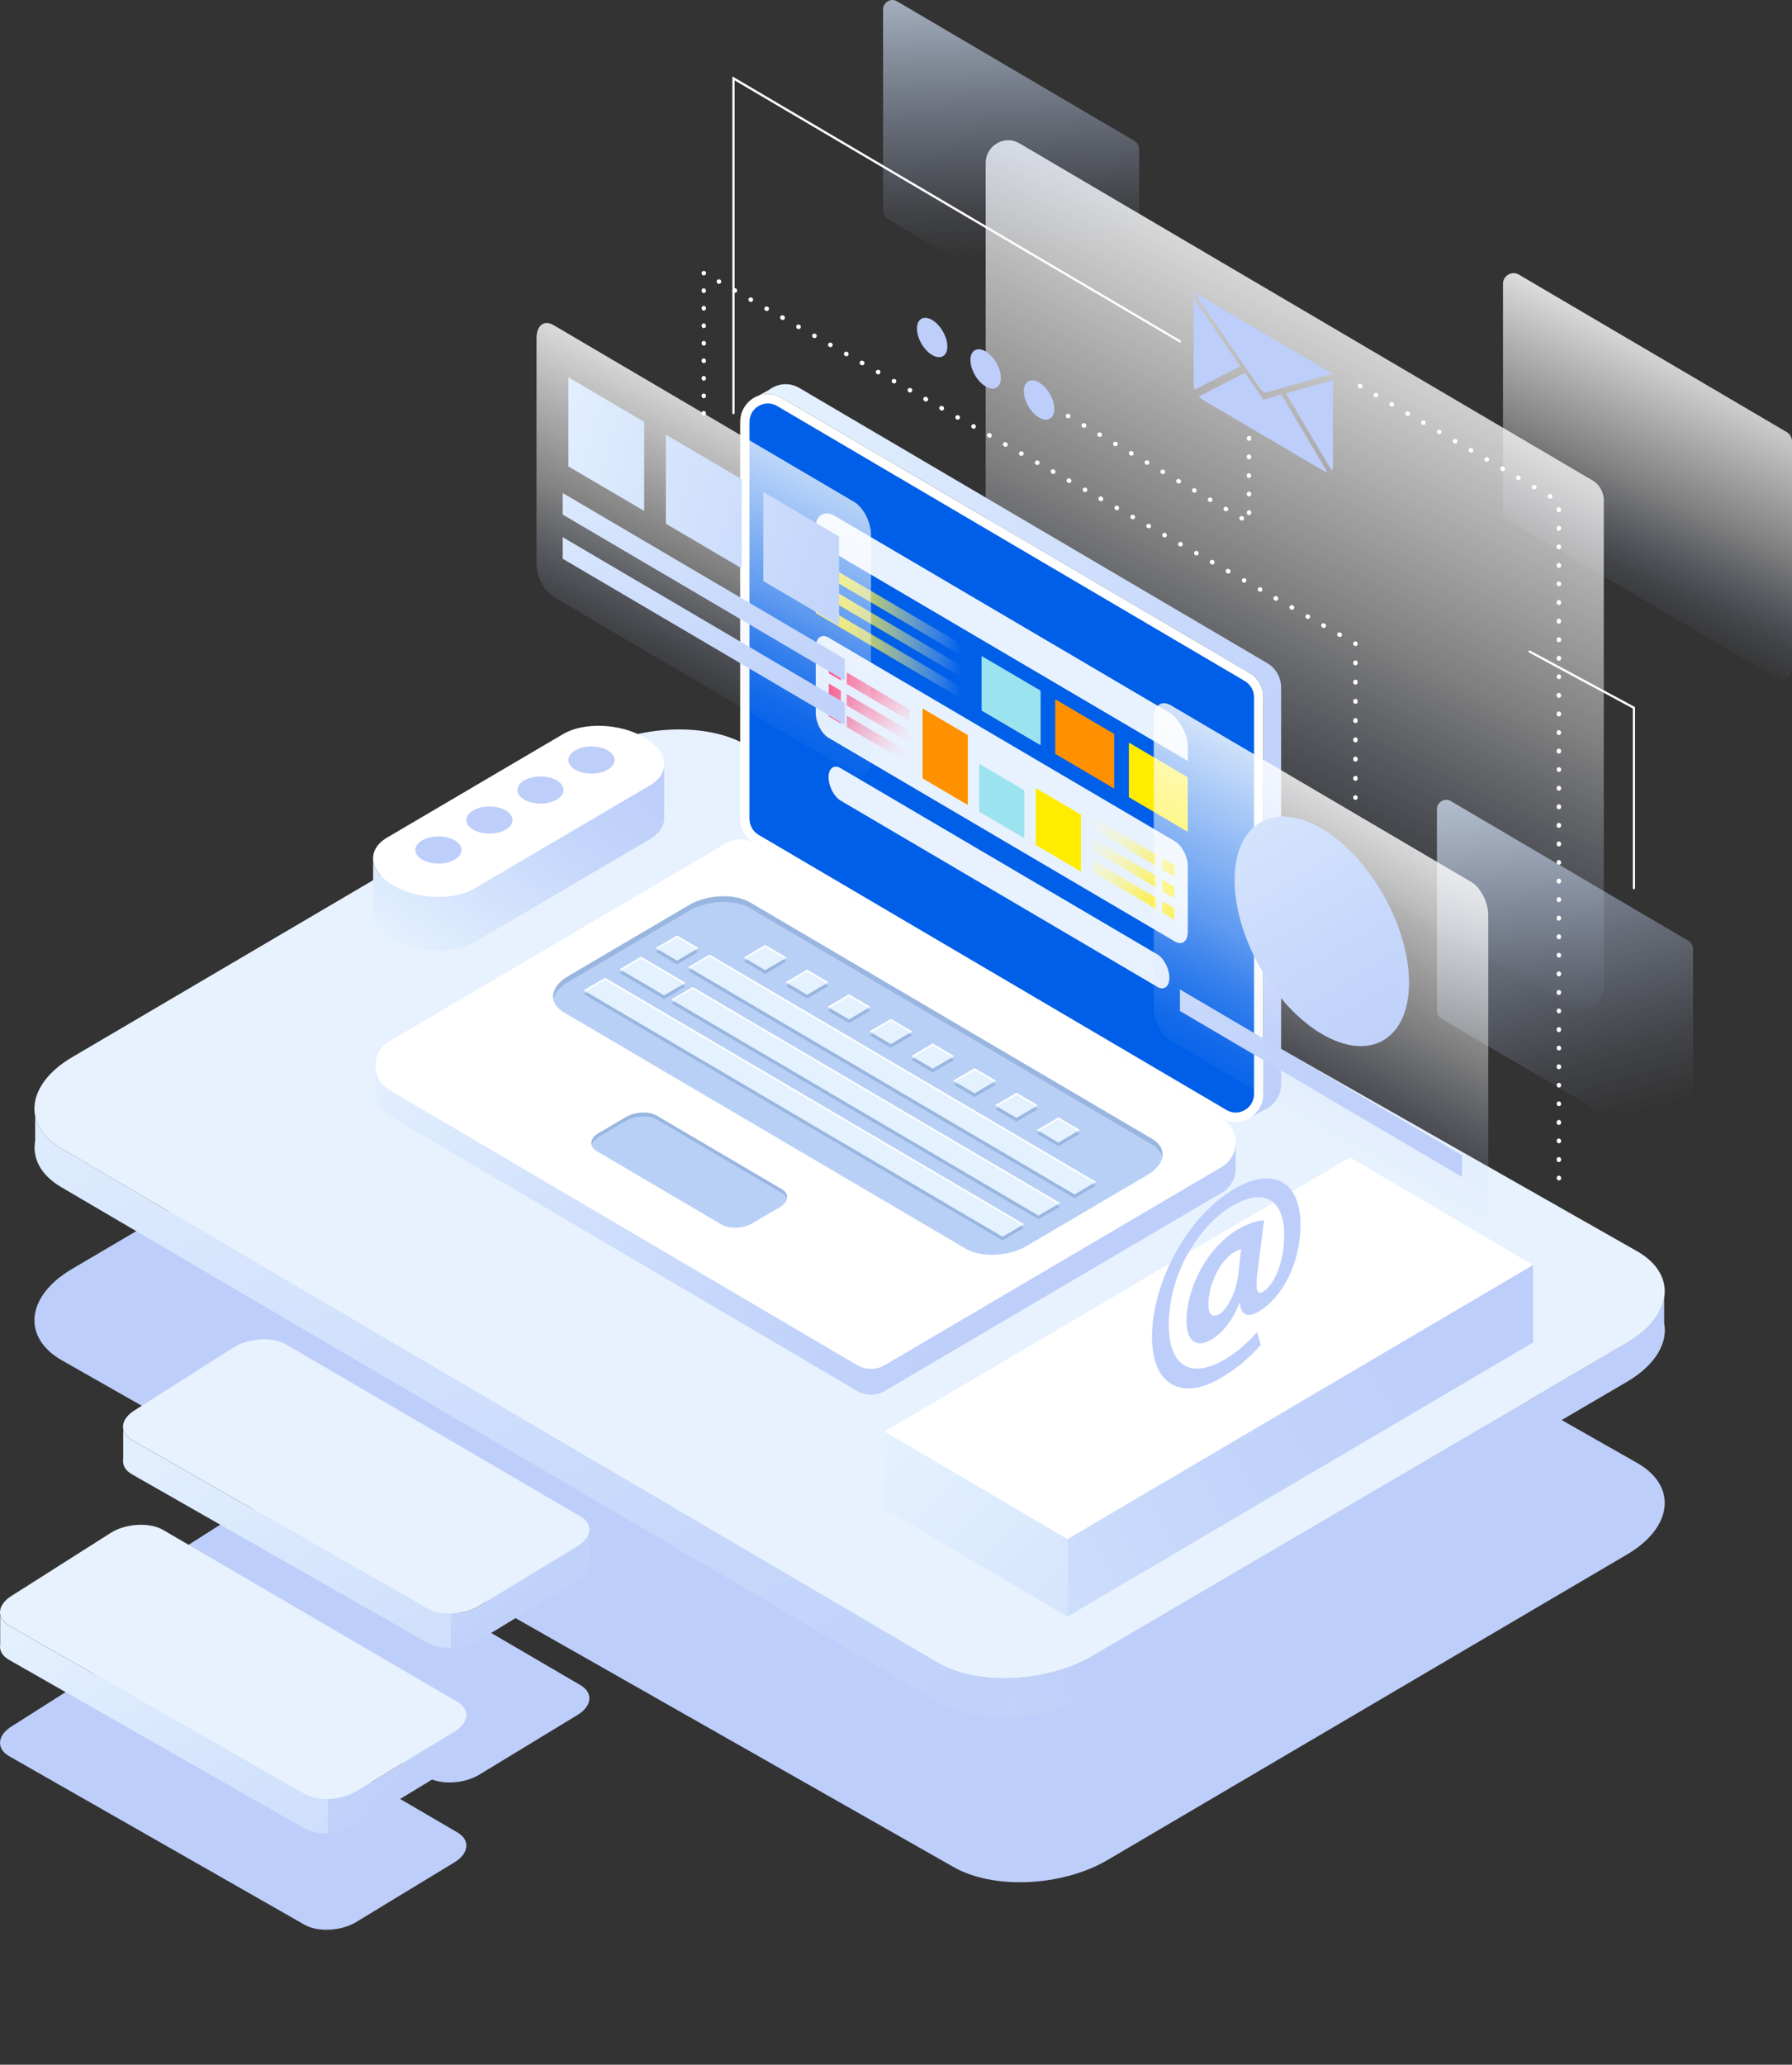
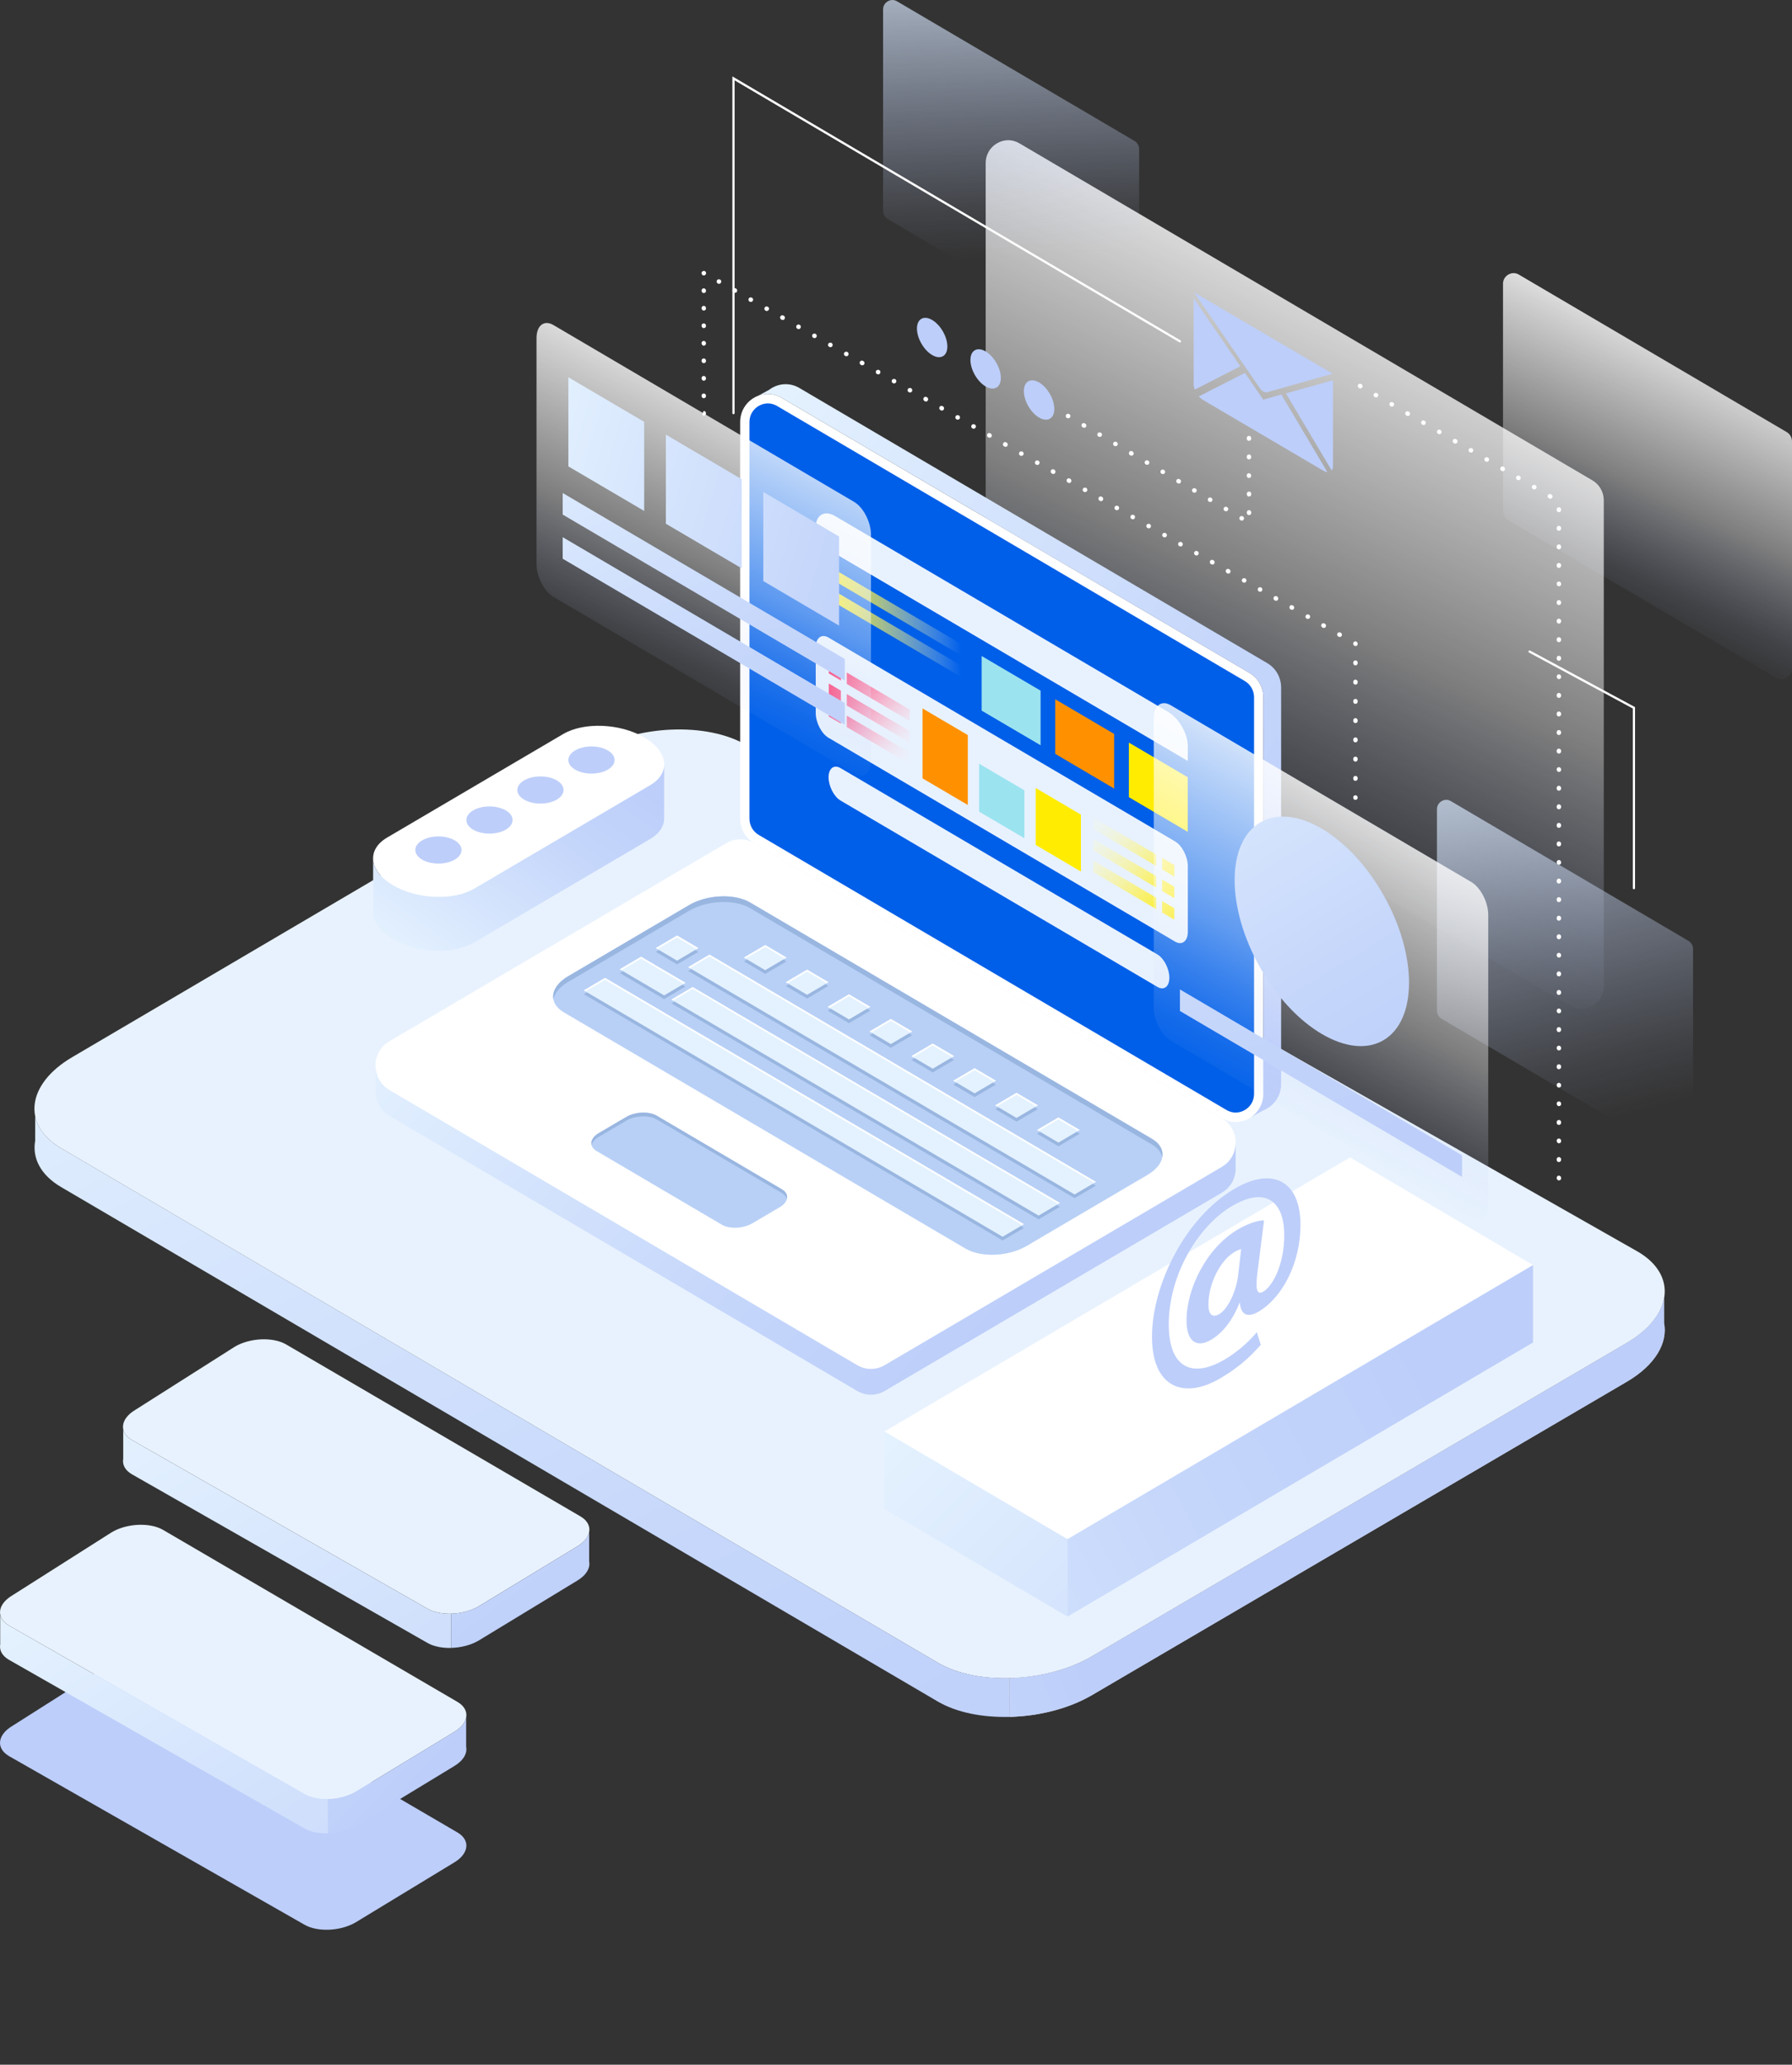
<svg xmlns="http://www.w3.org/2000/svg" fill="none" version="1.1" width="350" height="403.002" viewBox="0 0 350 403.002">
  <rect x="0" y="0" width="350" height="403.002" fill="#333333" stroke="none" />
  <defs>
    <linearGradient x1="0.356" y1="0.077" x2="0.613" y2="0.832" id="master_svg0_33_1694">
      <stop offset="0%" stop-color="#FFFFFF" stop-opacity="1" />
      <stop offset="20%" stop-color="#FFFFFF" stop-opacity="0.78" />
      <stop offset="60%" stop-color="#FFFFFF" stop-opacity="0.37" />
      <stop offset="87%" stop-color="#C0D1FA" stop-opacity="0.1" />
      <stop offset="100%" stop-color="#BDCEFA" stop-opacity="0" />
    </linearGradient>
    <linearGradient x1="0.356" y1="0.077" x2="0.613" y2="0.832" id="master_svg1_33_1694">
      <stop offset="0%" stop-color="#FFFFFF" stop-opacity="1" />
      <stop offset="20%" stop-color="#FFFFFF" stop-opacity="0.78" />
      <stop offset="60%" stop-color="#FFFFFF" stop-opacity="0.37" />
      <stop offset="87%" stop-color="#C0D1FA" stop-opacity="0.1" />
      <stop offset="100%" stop-color="#BDCEFA" stop-opacity="0" />
    </linearGradient>
    <linearGradient x1="0.522" y1="-0.316" x2="0.494" y2="0.715" id="master_svg2_33_0956">
      <stop offset="0%" stop-color="#E4F2FF" stop-opacity="1" />
      <stop offset="20%" stop-color="#DBEAFD" stop-opacity="0.78" />
      <stop offset="60%" stop-color="#CBDBFB" stop-opacity="0.37" />
      <stop offset="87%" stop-color="#C0D1FA" stop-opacity="0.1" />
      <stop offset="100%" stop-color="#BDCEFA" stop-opacity="0" />
    </linearGradient>
    <linearGradient x1="0.673" y1="-0.424" x2="0.424" y2="0.907" id="master_svg3_33_0950">
      <stop offset="0%" stop-color="#E4F2FF" stop-opacity="1" />
      <stop offset="20%" stop-color="#DBEAFD" stop-opacity="0.78" />
      <stop offset="60%" stop-color="#CBDBFB" stop-opacity="0.37" />
      <stop offset="87%" stop-color="#C0D1FA" stop-opacity="0.1" />
      <stop offset="100%" stop-color="#BDCEFA" stop-opacity="0" />
    </linearGradient>
    <linearGradient x1="0.4" y1="1863" x2="0.4" y2="-1538.8" id="master_svg4_33_0932">
      <stop offset="0%" stop-color="#DEEBFE" stop-opacity="1" />
      <stop offset="60%" stop-color="#C6D6FB" stop-opacity="1" />
      <stop offset="100%" stop-color="#BDCEFA" stop-opacity="1" />
    </linearGradient>
    <linearGradient x1="0.999" y1="-0.079" x2="-1.053" y2="2.339" id="master_svg5_33_1026">
      <stop offset="0%" stop-color="#E4F2FF" stop-opacity="1" />
      <stop offset="6%" stop-color="#E1EFFE" stop-opacity="1" />
      <stop offset="65%" stop-color="#C6D7FB" stop-opacity="1" />
      <stop offset="100%" stop-color="#BDCEFA" stop-opacity="1" />
    </linearGradient>
    <linearGradient x1="1.928" y1="-1.071" x2="0.204" y2="0.827" id="master_svg6_33_1023">
      <stop offset="0%" stop-color="#E4F2FF" stop-opacity="1" />
      <stop offset="6%" stop-color="#E1EFFE" stop-opacity="1" />
      <stop offset="65%" stop-color="#C6D7FB" stop-opacity="1" />
      <stop offset="100%" stop-color="#BDCEFA" stop-opacity="1" />
    </linearGradient>
    <linearGradient x1="0.949" y1="0.025" x2="-0.975" y2="2.102" id="master_svg7_33_1011">
      <stop offset="0%" stop-color="#E4F2FF" stop-opacity="1" />
      <stop offset="6%" stop-color="#E1EFFE" stop-opacity="1" />
      <stop offset="65%" stop-color="#C6D7FB" stop-opacity="1" />
      <stop offset="100%" stop-color="#BDCEFA" stop-opacity="1" />
    </linearGradient>
    <linearGradient x1="2.523" y1="-1.053" x2="0.374" y2="0.597" id="master_svg8_33_1014">
      <stop offset="0%" stop-color="#E4F2FF" stop-opacity="1" />
      <stop offset="6%" stop-color="#E1EFFE" stop-opacity="1" />
      <stop offset="65%" stop-color="#C6D7FB" stop-opacity="1" />
      <stop offset="100%" stop-color="#BDCEFA" stop-opacity="1" />
    </linearGradient>
    <linearGradient x1="1.086" y1="-0.235" x2="-0.069" y2="1.234" id="master_svg9_33_1032">
      <stop offset="0%" stop-color="#E4F2FF" stop-opacity="1" />
      <stop offset="6%" stop-color="#E1EFFE" stop-opacity="1" />
      <stop offset="65%" stop-color="#C6D7FB" stop-opacity="1" />
      <stop offset="100%" stop-color="#BDCEFA" stop-opacity="1" />
    </linearGradient>
    <linearGradient x1="1.628" y1="0.756" x2="0.947" y2="0.602" id="master_svga_33_1035">
      <stop offset="0%" stop-color="#E4F2FF" stop-opacity="1" />
      <stop offset="6%" stop-color="#E1EFFE" stop-opacity="1" />
      <stop offset="65%" stop-color="#C6D7FB" stop-opacity="1" />
      <stop offset="100%" stop-color="#BDCEFA" stop-opacity="1" />
    </linearGradient>
    <linearGradient x1="0.963" y1="0.039" x2="-2.036" y2="3.025" id="master_svgb_33_1083">
      <stop offset="0%" stop-color="#E4F2FF" stop-opacity="1" />
      <stop offset="6%" stop-color="#E1EFFE" stop-opacity="1" />
      <stop offset="65%" stop-color="#C6D7FB" stop-opacity="1" />
      <stop offset="100%" stop-color="#BDCEFA" stop-opacity="1" />
    </linearGradient>
    <linearGradient x1="1.973" y1="1.077" x2="0.197" y2="0.381" id="master_svgc_33_1087">
      <stop offset="0%" stop-color="#E4F2FF" stop-opacity="1" />
      <stop offset="6%" stop-color="#E1EFFE" stop-opacity="1" />
      <stop offset="65%" stop-color="#C6D7FB" stop-opacity="1" />
      <stop offset="100%" stop-color="#BDCEFA" stop-opacity="1" />
    </linearGradient>
    <linearGradient x1="1.008" y1="0.892" x2="0.114" y2="0.079" id="master_svgd_33_1049">
      <stop offset="0%" stop-color="#E4F2FF" stop-opacity="1" />
      <stop offset="6%" stop-color="#E1EFFE" stop-opacity="1" />
      <stop offset="65%" stop-color="#C6D7FB" stop-opacity="1" />
      <stop offset="100%" stop-color="#BDCEFA" stop-opacity="1" />
    </linearGradient>
    <linearGradient x1="0.908" y1="-0.062" x2="-0.09" y2="0.803" id="master_svge_33_0845">
      <stop offset="0%" stop-color="#E4F2FF" stop-opacity="1" />
      <stop offset="6%" stop-color="#E1EFFE" stop-opacity="1" />
      <stop offset="65%" stop-color="#C6D7FB" stop-opacity="1" />
      <stop offset="100%" stop-color="#BDCEFA" stop-opacity="1" />
    </linearGradient>
    <linearGradient x1="0" y1="0" x2="0" y2="0" id="master_svgf_33_0848">
      <stop offset="0%" stop-color="#E4F2FF" stop-opacity="1" />
      <stop offset="6%" stop-color="#E1EFFE" stop-opacity="1" />
      <stop offset="65%" stop-color="#C6D7FB" stop-opacity="1" />
      <stop offset="100%" stop-color="#BDCEFA" stop-opacity="1" />
    </linearGradient>
    <linearGradient x1="1.153" y1="0.291" x2="0.218" y2="0.617" id="master_svgg_33_0852">
      <stop offset="0%" stop-color="#E4F2FF" stop-opacity="1" />
      <stop offset="6%" stop-color="#E1EFFE" stop-opacity="1" />
      <stop offset="65%" stop-color="#C6D7FB" stop-opacity="1" />
      <stop offset="100%" stop-color="#BDCEFA" stop-opacity="1" />
    </linearGradient>
    <linearGradient x1="3.552713678800501e-15" y1="0.5" x2="1" y2="0.5" id="master_svgh_33_0878">
      <stop offset="0%" stop-color="#FCFDFF" stop-opacity="0" />
      <stop offset="12%" stop-color="#FCFAD7" stop-opacity="0.16" />
      <stop offset="37%" stop-color="#FDF58B" stop-opacity="0.45" />
      <stop offset="59%" stop-color="#FEF14F" stop-opacity="0.69" />
      <stop offset="77%" stop-color="#FEEE24" stop-opacity="0.86" />
      <stop offset="91%" stop-color="#FEEC09" stop-opacity="0.96" />
      <stop offset="100%" stop-color="#FFEC00" stop-opacity="1" />
    </linearGradient>
    <linearGradient x1="3.552713678800501e-15" y1="0.5" x2="1" y2="0.5" id="master_svgi_33_0878">
      <stop offset="0%" stop-color="#FCFDFF" stop-opacity="0" />
      <stop offset="12%" stop-color="#FCFAD7" stop-opacity="0.16" />
      <stop offset="37%" stop-color="#FDF58B" stop-opacity="0.45" />
      <stop offset="59%" stop-color="#FEF14F" stop-opacity="0.69" />
      <stop offset="77%" stop-color="#FEEE24" stop-opacity="0.86" />
      <stop offset="91%" stop-color="#FEEC09" stop-opacity="0.96" />
      <stop offset="100%" stop-color="#FFEC00" stop-opacity="1" />
    </linearGradient>
    <linearGradient x1="3.552713678800501e-15" y1="0.5" x2="1" y2="0.5" id="master_svgj_33_0878">
      <stop offset="0%" stop-color="#FCFDFF" stop-opacity="0" />
      <stop offset="12%" stop-color="#FCFAD7" stop-opacity="0.16" />
      <stop offset="37%" stop-color="#FDF58B" stop-opacity="0.45" />
      <stop offset="59%" stop-color="#FEF14F" stop-opacity="0.69" />
      <stop offset="77%" stop-color="#FEEE24" stop-opacity="0.86" />
      <stop offset="91%" stop-color="#FEEC09" stop-opacity="0.96" />
      <stop offset="100%" stop-color="#FFEC00" stop-opacity="1" />
    </linearGradient>
    <linearGradient x1="-6.092" y1="3.192" x2="3.04" y2="-0.538" id="master_svgk_33_0911">
      <stop offset="0%" stop-color="#FCFDFF" stop-opacity="0" />
      <stop offset="12%" stop-color="#FCDBE6" stop-opacity="0.16" />
      <stop offset="37%" stop-color="#FD9CB8" stop-opacity="0.45" />
      <stop offset="59%" stop-color="#FE6993" stop-opacity="0.69" />
      <stop offset="77%" stop-color="#FE4579" stop-opacity="0.86" />
      <stop offset="91%" stop-color="#FE2F69" stop-opacity="0.96" />
      <stop offset="100%" stop-color="#FF2763" stop-opacity="1" />
    </linearGradient>
    <linearGradient x1="-6.872" y1="3.509" x2="2.264" y2="-0.219" id="master_svgl_33_0891">
      <stop offset="0%" stop-color="#FCFDFF" stop-opacity="0" />
      <stop offset="12%" stop-color="#FCDBE6" stop-opacity="0.16" />
      <stop offset="37%" stop-color="#FD9CB8" stop-opacity="0.45" />
      <stop offset="59%" stop-color="#FE6993" stop-opacity="0.69" />
      <stop offset="77%" stop-color="#FE4579" stop-opacity="0.86" />
      <stop offset="91%" stop-color="#FE2F69" stop-opacity="0.96" />
      <stop offset="100%" stop-color="#FF2763" stop-opacity="1" />
    </linearGradient>
    <linearGradient x1="-7.648" y1="3.827" x2="1.484" y2="0.097" id="master_svgm_33_0918">
      <stop offset="0%" stop-color="#FCFDFF" stop-opacity="0" />
      <stop offset="12%" stop-color="#FCDBE6" stop-opacity="0.16" />
      <stop offset="37%" stop-color="#FD9CB8" stop-opacity="0.45" />
      <stop offset="59%" stop-color="#FE6993" stop-opacity="0.69" />
      <stop offset="77%" stop-color="#FE4579" stop-opacity="0.86" />
      <stop offset="91%" stop-color="#FE2F69" stop-opacity="0.96" />
      <stop offset="100%" stop-color="#FF2763" stop-opacity="1" />
    </linearGradient>
    <linearGradient x1="-0.093" y1="0.981" x2="1.668" y2="-0.449" id="master_svgn_33_0888">
      <stop offset="0%" stop-color="#FCFDFF" stop-opacity="0" />
      <stop offset="12%" stop-color="#FCDBE6" stop-opacity="0.16" />
      <stop offset="37%" stop-color="#FD9CB8" stop-opacity="0.45" />
      <stop offset="59%" stop-color="#FE6993" stop-opacity="0.69" />
      <stop offset="77%" stop-color="#FE4579" stop-opacity="0.86" />
      <stop offset="91%" stop-color="#FE2F69" stop-opacity="0.96" />
      <stop offset="100%" stop-color="#FF2763" stop-opacity="1" />
    </linearGradient>
    <linearGradient x1="-0.243" y1="1.104" x2="1.518" y2="-0.328" id="master_svgo_33_0900">
      <stop offset="0%" stop-color="#FCFDFF" stop-opacity="0" />
      <stop offset="12%" stop-color="#FCDBE6" stop-opacity="0.16" />
      <stop offset="37%" stop-color="#FD9CB8" stop-opacity="0.45" />
      <stop offset="59%" stop-color="#FE6993" stop-opacity="0.69" />
      <stop offset="77%" stop-color="#FE4579" stop-opacity="0.86" />
      <stop offset="91%" stop-color="#FE2F69" stop-opacity="0.96" />
      <stop offset="100%" stop-color="#FF2763" stop-opacity="1" />
    </linearGradient>
    <linearGradient x1="-0.393" y1="1.225" x2="1.368" y2="-0.205" id="master_svgp_33_0872">
      <stop offset="0%" stop-color="#FCFDFF" stop-opacity="0" />
      <stop offset="12%" stop-color="#FCDBE6" stop-opacity="0.16" />
      <stop offset="37%" stop-color="#FD9CB8" stop-opacity="0.45" />
      <stop offset="59%" stop-color="#FE6993" stop-opacity="0.69" />
      <stop offset="77%" stop-color="#FE4579" stop-opacity="0.86" />
      <stop offset="91%" stop-color="#FE2F69" stop-opacity="0.96" />
      <stop offset="100%" stop-color="#FF2763" stop-opacity="1" />
    </linearGradient>
    <linearGradient x1="7.657" y1="-2.728" x2="-2.635" y2="1.913" id="master_svgq_33_0885">
      <stop offset="0%" stop-color="#FCFDFF" stop-opacity="0" />
      <stop offset="12%" stop-color="#FCFAD7" stop-opacity="0.16" />
      <stop offset="37%" stop-color="#FDF58B" stop-opacity="0.45" />
      <stop offset="59%" stop-color="#FEF14F" stop-opacity="0.69" />
      <stop offset="77%" stop-color="#FEEE24" stop-opacity="0.86" />
      <stop offset="91%" stop-color="#FEEC09" stop-opacity="0.96" />
      <stop offset="100%" stop-color="#FFEC00" stop-opacity="1" />
    </linearGradient>
    <linearGradient x1="8.464" y1="-3.09" x2="-1.828" y2="1.549" id="master_svgr_33_0875">
      <stop offset="0%" stop-color="#FCFDFF" stop-opacity="0" />
      <stop offset="12%" stop-color="#FCFAD7" stop-opacity="0.16" />
      <stop offset="37%" stop-color="#FDF58B" stop-opacity="0.45" />
      <stop offset="59%" stop-color="#FEF14F" stop-opacity="0.69" />
      <stop offset="77%" stop-color="#FEEE24" stop-opacity="0.86" />
      <stop offset="91%" stop-color="#FEEC09" stop-opacity="0.96" />
      <stop offset="100%" stop-color="#FFEC00" stop-opacity="1" />
    </linearGradient>
    <linearGradient x1="9.27" y1="-3.462" x2="-1.022" y2="1.19" id="master_svgs_33_0914">
      <stop offset="0%" stop-color="#FCFDFF" stop-opacity="0" />
      <stop offset="12%" stop-color="#FCFAD7" stop-opacity="0.16" />
      <stop offset="37%" stop-color="#FDF58B" stop-opacity="0.45" />
      <stop offset="59%" stop-color="#FEF14F" stop-opacity="0.69" />
      <stop offset="77%" stop-color="#FEEE24" stop-opacity="0.86" />
      <stop offset="91%" stop-color="#FEEC09" stop-opacity="0.96" />
      <stop offset="100%" stop-color="#FFEC00" stop-opacity="1" />
    </linearGradient>
    <linearGradient x1="1.228" y1="-0.152" x2="-0.765" y2="1.635" id="master_svgt_33_0882">
      <stop offset="0%" stop-color="#FCFDFF" stop-opacity="0" />
      <stop offset="12%" stop-color="#FCFAD7" stop-opacity="0.16" />
      <stop offset="37%" stop-color="#FDF58B" stop-opacity="0.45" />
      <stop offset="59%" stop-color="#FEF14F" stop-opacity="0.69" />
      <stop offset="77%" stop-color="#FEEE24" stop-opacity="0.86" />
      <stop offset="91%" stop-color="#FEEC09" stop-opacity="0.96" />
      <stop offset="100%" stop-color="#FFEC00" stop-opacity="1" />
    </linearGradient>
    <linearGradient x1="1.384" y1="-0.291" x2="-0.609" y2="1.494" id="master_svgu_33_0929">
      <stop offset="0%" stop-color="#FCFDFF" stop-opacity="0" />
      <stop offset="12%" stop-color="#FCFAD7" stop-opacity="0.16" />
      <stop offset="37%" stop-color="#FDF58B" stop-opacity="0.45" />
      <stop offset="59%" stop-color="#FEF14F" stop-opacity="0.69" />
      <stop offset="77%" stop-color="#FEEE24" stop-opacity="0.86" />
      <stop offset="91%" stop-color="#FEEC09" stop-opacity="0.96" />
      <stop offset="100%" stop-color="#FFEC00" stop-opacity="1" />
    </linearGradient>
    <linearGradient x1="1.541" y1="-0.431" x2="-0.453" y2="1.354" id="master_svgv_33_0894">
      <stop offset="0%" stop-color="#FCFDFF" stop-opacity="0" />
      <stop offset="12%" stop-color="#FCFAD7" stop-opacity="0.16" />
      <stop offset="37%" stop-color="#FDF58B" stop-opacity="0.45" />
      <stop offset="59%" stop-color="#FEF14F" stop-opacity="0.69" />
      <stop offset="77%" stop-color="#FEEE24" stop-opacity="0.86" />
      <stop offset="91%" stop-color="#FEEC09" stop-opacity="0.96" />
      <stop offset="100%" stop-color="#FFEC00" stop-opacity="1" />
    </linearGradient>
    <linearGradient x1="0.356" y1="0.077" x2="0.613" y2="0.832" id="master_svgw_33_1694">
      <stop offset="0%" stop-color="#FFFFFF" stop-opacity="1" />
      <stop offset="20%" stop-color="#FFFFFF" stop-opacity="0.78" />
      <stop offset="60%" stop-color="#FFFFFF" stop-opacity="0.37" />
      <stop offset="87%" stop-color="#C0D1FA" stop-opacity="0.1" />
      <stop offset="100%" stop-color="#BDCEFA" stop-opacity="0" />
    </linearGradient>
    <linearGradient x1="1.231" y1="-1.423" x2="0.382" y2="0.809" id="master_svgx_33_1000">
      <stop offset="0%" stop-color="#E4F2FF" stop-opacity="1" />
      <stop offset="6%" stop-color="#E1EFFE" stop-opacity="1" />
      <stop offset="65%" stop-color="#C6D7FB" stop-opacity="1" />
      <stop offset="100%" stop-color="#BDCEFA" stop-opacity="1" />
    </linearGradient>
    <linearGradient x1="1.639" y1="0.508" x2="-0.289" y2="0.494" id="master_svgy_33_1003">
      <stop offset="0%" stop-color="#E4F2FF" stop-opacity="1" />
      <stop offset="6%" stop-color="#E1EFFE" stop-opacity="1" />
      <stop offset="65%" stop-color="#C6D7FB" stop-opacity="1" />
      <stop offset="100%" stop-color="#BDCEFA" stop-opacity="1" />
    </linearGradient>
    <linearGradient x1="0.356" y1="0.077" x2="0.613" y2="0.832" id="master_svgz_33_1694">
      <stop offset="0%" stop-color="#FFFFFF" stop-opacity="1" />
      <stop offset="20%" stop-color="#FFFFFF" stop-opacity="0.78" />
      <stop offset="60%" stop-color="#FFFFFF" stop-opacity="0.37" />
      <stop offset="87%" stop-color="#C0D1FA" stop-opacity="0.1" />
      <stop offset="100%" stop-color="#BDCEFA" stop-opacity="0" />
    </linearGradient>
    <linearGradient x1="1.25" y1="-0.515" x2="-0.048" y2="1.242" id="master_svg10_33_0992">
      <stop offset="0%" stop-color="#E4F2FF" stop-opacity="1" />
      <stop offset="6%" stop-color="#E1EFFE" stop-opacity="1" />
      <stop offset="65%" stop-color="#C6D7FB" stop-opacity="1" />
      <stop offset="100%" stop-color="#BDCEFA" stop-opacity="1" />
    </linearGradient>
    <linearGradient x1="1.174" y1="-0.412" x2="-0.124" y2="1.345" id="master_svg11_33_0989">
      <stop offset="0%" stop-color="#E4F2FF" stop-opacity="1" />
      <stop offset="6%" stop-color="#E1EFFE" stop-opacity="1" />
      <stop offset="65%" stop-color="#C6D7FB" stop-opacity="1" />
      <stop offset="100%" stop-color="#BDCEFA" stop-opacity="1" />
    </linearGradient>
    <linearGradient x1="3.553" y1="-1.056" x2="-1.283" y2="1.409" id="master_svg12_33_0986">
      <stop offset="0%" stop-color="#E4F2FF" stop-opacity="1" />
      <stop offset="6%" stop-color="#E1EFFE" stop-opacity="1" />
      <stop offset="65%" stop-color="#C6D7FB" stop-opacity="1" />
      <stop offset="100%" stop-color="#BDCEFA" stop-opacity="1" />
    </linearGradient>
    <linearGradient x1="2.462" y1="-0.5" x2="-2.374" y2="1.965" id="master_svg13_33_0980">
      <stop offset="0%" stop-color="#E4F2FF" stop-opacity="1" />
      <stop offset="6%" stop-color="#E1EFFE" stop-opacity="1" />
      <stop offset="65%" stop-color="#C6D7FB" stop-opacity="1" />
      <stop offset="100%" stop-color="#BDCEFA" stop-opacity="1" />
    </linearGradient>
    <linearGradient x1="1.37" y1="0.057" x2="-3.464" y2="2.522" id="master_svg14_33_0983">
      <stop offset="0%" stop-color="#E4F2FF" stop-opacity="1" />
      <stop offset="6%" stop-color="#E1EFFE" stop-opacity="1" />
      <stop offset="65%" stop-color="#C6D7FB" stop-opacity="1" />
      <stop offset="100%" stop-color="#BDCEFA" stop-opacity="1" />
    </linearGradient>
  </defs>
  <g transform="matrix(-1,0,0,1,700,0)">
    <g>
      <g>
        <g>
          <path d="M698.284,342.744L640.571,375.652C638.018,377.155,633.503,376.96,630.551,375.228L611.354,363.569C608.402,361.836,608.081,359.185,610.633,357.682L668.129,324.111C670.682,322.609,675.197,322.803,678.14,324.536L697.555,336.857C700.507,338.59,700.828,341.241,698.275,342.744L698.284,342.744Z" fill="#BDCEFA" fill-opacity="1" />
        </g>
        <g>
-           <path d="M674.259,313.991L616.546,346.898C613.994,348.401,609.479,348.207,606.526,346.474L587.329,334.815C584.377,333.083,584.056,330.431,586.609,328.929L644.105,295.358C646.657,293.855,651.172,294.05,654.124,295.782L673.539,308.104C676.491,309.836,676.812,312.488,674.259,313.991Z" fill="#BDCEFA" fill-opacity="1" />
-         </g>
-         <g>
-           <path d="M688.073,265.429L513.918,364.329C506.208,368.863,492.603,368.289,483.694,363.056L382.23,303.419C373.321,298.186,372.349,290.187,380.059,285.652L554.214,186.752C561.924,182.218,575.53,182.792,584.438,188.025L685.903,247.662C694.811,252.895,695.783,260.894,688.073,265.429Z" fill="#BDCEFA" fill-opacity="1" />
-         </g>
+           </g>
+         <g>
+           </g>
      </g>
      <g>
        <g>
          <g>
            <path d="M352.058,132.577C351.068,132.577,350,131.773,350,130.482L350,86.154C350,85.412,350.391,84.714,351.025,84.342L403.363,53.591C403.684,53.406,404.032,53.308,404.388,53.308C405.377,53.308,406.445,54.113,406.445,55.403L406.445,99.731C406.445,100.474,406.055,101.172,405.421,101.543L353.082,132.294C352.761,132.48,352.414,132.577,352.058,132.577Z" fill="url(#master_svg0_33_1694)" fill-opacity="1" />
          </g>
          <g>
            <path d="M391.164,196.935C389.045,196.935,386.762,195.22,386.762,192.453L386.762,97.645C386.762,96.054,387.604,94.569,388.959,93.774L500.894,27.976C501.58,27.569,502.318,27.366,503.082,27.366C505.201,27.366,507.484,29.081,507.484,31.847L507.484,126.655C507.484,128.246,506.642,129.731,505.288,130.527L393.352,196.325C392.666,196.732,391.928,196.935,391.164,196.935Z" fill="url(#master_svg1_33_1694)" fill-opacity="1" />
          </g>
          <g>
            <path d="M479.336,70.253C478.459,70.253,477.512,69.546,477.512,68.397L477.512,29.116C477.512,28.453,477.859,27.843,478.424,27.507L524.797,0.256C525.084,0.088,525.388,0,525.7,0C526.577,0,527.524,0.707,527.524,1.856L527.524,41.137C527.524,41.8,527.176,42.41,526.612,42.746L480.23,70.005C479.943,70.173,479.639,70.262,479.327,70.262L479.336,70.253Z" fill="url(#master_svg2_33_0956)" fill-opacity="1" />
          </g>
          <g>
            <path d="M371.151,226.378C370.274,226.378,369.327,225.67,369.327,224.521L369.327,185.241C369.327,184.578,369.675,183.968,370.239,183.632L416.621,156.372C416.908,156.204,417.212,156.116,417.524,156.116C418.401,156.116,419.348,156.823,419.348,157.972L419.348,197.253C419.348,197.916,419,198.526,418.436,198.862L372.054,226.121C371.767,226.289,371.463,226.378,371.151,226.378Z" fill="url(#master_svg3_33_0950)" fill-opacity="1" />
          </g>
        </g>
        <g>
          <g>
            <g transform="matrix(0.509,-0.861,0.853,0.523,173.304,462.652)">
              <ellipse cx="497.047" cy="82.946" rx="4.214" ry="2.417" fill="#BDCEFA" fill-opacity="1" />
            </g>
            <g>
              <path d="M510.463,70.262C510.463,72.153,509.134,74.469,507.493,75.433C505.852,76.396,504.524,75.645,504.524,73.762C504.524,71.879,505.852,69.555,507.493,68.591C509.134,67.628,510.463,68.379,510.463,70.262Z" fill="#BDCEFA" fill-opacity="1" />
            </g>
            <g>
              <path d="M520.908,64.128C520.908,66.019,519.579,68.335,517.938,69.298C516.297,70.262,514.969,69.511,514.969,67.628C514.969,65.745,516.297,63.42,517.938,62.457C519.579,61.493,520.908,62.245,520.908,64.128Z" fill="#BDCEFA" fill-opacity="1" />
            </g>
          </g>
          <g>
            <g>
              <path d="M439.717,72.94L452.55,76.564C452.949,76.679,453.557,76.317,453.956,75.742L466.798,57.065L439.717,72.94Z" fill="#BDCEFA" fill-opacity="1" />
            </g>
            <g>
              <path d="M448.834,76.794L439.899,91.838C439.752,91.635,439.656,91.37,439.656,91.016L439.656,74.222L448.834,76.785L448.834,76.794Z" fill="#BDCEFA" fill-opacity="1" />
            </g>
            <g>
              <path d="M456.848,72.781L465.843,77.368C465.591,77.66,465.304,77.908,465.001,78.084L441.523,91.882C441.245,92.041,440.985,92.139,440.75,92.147L449.737,77.006L453.27,78.005L456.856,72.772L456.848,72.781Z" fill="#BDCEFA" fill-opacity="1" />
            </g>
            <g>
              <path d="M466.859,58.232L466.859,75.026C466.859,75.344,466.763,75.707,466.633,76.043L457.751,71.491L466.859,58.223L466.859,58.232Z" fill="#BDCEFA" fill-opacity="1" />
            </g>
          </g>
        </g>
        <g>
          <g>
            <path d="M556.741,80.851C556.619,80.851,556.524,80.754,556.524,80.63L556.524,15.681L469.654,66.815C469.55,66.876,469.42,66.841,469.359,66.735C469.298,66.629,469.333,66.496,469.437,66.435L556.958,14.912L556.958,80.63C556.958,80.754,556.862,80.851,556.741,80.851Z" fill="#FFFFFF" fill-opacity="1" />
          </g>
          <g>
            <g>
              <g>
-                 <path d="M562.549,81.125C562.306,81.125,562.115,80.948,562.115,80.701L562.115,80.657C562.115,80.409,562.306,80.215,562.549,80.215C562.792,80.215,562.983,80.409,562.983,80.657C562.983,80.904,562.792,81.125,562.549,81.125Z" fill="#FFFFFF" fill-opacity="1" />
+                 <path d="M562.549,81.125C562.306,81.125,562.115,80.948,562.115,80.701L562.115,80.657C562.115,80.409,562.306,80.215,562.549,80.215C562.983,80.904,562.792,81.125,562.549,81.125Z" fill="#FFFFFF" fill-opacity="1" />
              </g>
              <g>
                <path d="M562.549,77.722C562.306,77.722,562.115,77.563,562.115,77.324L562.115,77.245C562.115,76.997,562.306,76.803,562.549,76.803C562.792,76.803,562.983,76.997,562.983,77.245C562.983,77.492,562.792,77.731,562.549,77.731L562.549,77.722ZM562.549,74.301C562.306,74.301,562.115,74.142,562.115,73.903L562.115,73.824C562.115,73.576,562.306,73.382,562.549,73.382C562.792,73.382,562.983,73.576,562.983,73.824C562.983,74.071,562.792,74.31,562.549,74.31L562.549,74.301ZM562.549,70.881C562.306,70.881,562.115,70.721,562.115,70.483L562.115,70.403C562.115,70.156,562.306,69.961,562.549,69.961C562.792,69.961,562.983,70.156,562.983,70.403C562.983,70.651,562.792,70.889,562.549,70.889L562.549,70.881ZM562.549,67.46C562.306,67.46,562.115,67.301,562.115,67.062L562.115,66.982C562.115,66.735,562.306,66.541,562.549,66.541C562.792,66.541,562.983,66.735,562.983,66.982C562.983,67.23,562.792,67.469,562.549,67.469L562.549,67.46ZM562.549,64.039C562.306,64.039,562.115,63.88,562.115,63.641L562.115,63.562C562.115,63.314,562.306,63.12,562.549,63.12C562.792,63.12,562.983,63.314,562.983,63.562C562.983,63.809,562.792,64.048,562.549,64.048L562.549,64.039ZM562.549,60.618C562.306,60.618,562.115,60.459,562.115,60.221L562.115,60.141C562.115,59.894,562.306,59.699,562.549,59.699C562.792,59.699,562.983,59.894,562.983,60.141C562.983,60.389,562.792,60.627,562.549,60.627L562.549,60.618ZM562.549,57.198C562.306,57.198,562.115,57.039,562.115,56.8L562.115,56.72C562.115,56.473,562.306,56.278,562.549,56.278C562.792,56.278,562.983,56.473,562.983,56.72C562.983,56.968,562.792,57.206,562.549,57.206L562.549,57.198Z" fill="#FFFFFF" fill-opacity="1" />
              </g>
              <g>
                <path d="M562.549,53.768C562.402,53.768,562.263,53.697,562.185,53.582C562.167,53.565,562.159,53.547,562.15,53.529C562.037,53.317,562.089,53.061,562.297,52.937C562.436,52.858,562.619,52.858,562.749,52.937C562.879,53.017,562.983,53.149,562.983,53.308C562.983,53.556,562.792,53.768,562.549,53.768Z" fill="#FFFFFF" fill-opacity="1" />
              </g>
              <g>
                <path d="M438.336,124.339C438.18,124.339,438.033,124.26,437.954,124.11C437.842,123.897,437.911,123.623,438.119,123.508L438.197,123.464C438.406,123.349,438.666,123.42,438.788,123.632C438.901,123.844,438.831,124.118,438.623,124.233L438.545,124.277C438.475,124.313,438.406,124.331,438.336,124.331L438.336,124.339ZM441.445,122.572C441.288,122.572,441.141,122.492,441.063,122.342C440.95,122.13,441.019,121.856,441.228,121.741L441.306,121.696C441.514,121.582,441.783,121.652,441.896,121.864C442.009,122.077,441.94,122.351,441.731,122.465L441.653,122.51C441.584,122.545,441.514,122.563,441.445,122.563L441.445,122.572ZM444.553,120.804C444.406,120.804,444.258,120.724,444.171,120.583C444.05,120.371,444.128,120.097,444.336,119.982C444.544,119.858,444.848,119.92,444.961,120.132C445.083,120.344,445.039,120.592,444.831,120.715L444.753,120.76C444.683,120.795,444.614,120.813,444.544,120.813L444.553,120.804ZM447.662,119.036C447.505,119.036,447.358,118.956,447.279,118.806C447.167,118.594,447.236,118.32,447.444,118.205L447.523,118.161C447.731,118.046,448,118.117,448.113,118.329C448.226,118.541,448.156,118.815,447.948,118.93L447.87,118.974C447.8,119.009,447.731,119.027,447.662,119.027L447.662,119.036ZM450.77,117.268C450.614,117.268,450.466,117.189,450.388,117.038C450.275,116.826,450.344,116.552,450.553,116.437L450.631,116.393C450.839,116.278,451.109,116.349,451.221,116.561C451.334,116.773,451.265,117.047,451.056,117.162L450.978,117.206C450.909,117.242,450.839,117.259,450.77,117.259L450.77,117.268ZM453.878,115.5C453.731,115.5,453.583,115.421,453.496,115.279C453.375,115.067,453.453,114.793,453.661,114.678C453.87,114.554,454.173,114.616,454.286,114.828C454.408,115.041,454.364,115.288,454.156,115.412L454.078,115.456C454.009,115.491,453.939,115.509,453.87,115.509L453.878,115.5ZM456.987,113.732C456.839,113.732,456.691,113.653,456.605,113.511C456.483,113.299,456.561,113.025,456.77,112.91C456.978,112.787,457.282,112.849,457.395,113.061C457.516,113.273,457.473,113.52,457.264,113.644L457.186,113.688C457.117,113.724,457.047,113.741,456.978,113.741L456.987,113.732ZM460.095,111.965C459.939,111.965,459.791,111.885,459.713,111.735C459.6,111.523,459.67,111.249,459.878,111.134L459.956,111.09C460.164,110.975,460.434,111.045,460.546,111.257C460.659,111.47,460.59,111.744,460.382,111.859L460.303,111.903C460.234,111.938,460.164,111.956,460.095,111.956L460.095,111.965ZM463.203,110.197C463.047,110.197,462.899,110.117,462.821,109.967C462.708,109.755,462.778,109.481,462.986,109.366L463.064,109.322C463.273,109.207,463.533,109.278,463.655,109.49C463.768,109.702,463.698,109.976,463.49,110.091L463.412,110.135C463.342,110.17,463.273,110.188,463.203,110.188L463.203,110.197ZM466.312,108.429C466.155,108.429,466.008,108.349,465.93,108.199C465.817,107.987,465.886,107.713,466.095,107.598C466.303,107.474,466.607,107.536,466.72,107.748C466.833,107.961,466.798,108.208,466.59,108.332L466.511,108.376C466.442,108.411,466.372,108.429,466.303,108.429L466.312,108.429ZM469.42,106.661C469.264,106.661,469.116,106.582,469.038,106.431C468.925,106.219,468.995,105.945,469.212,105.83C469.42,105.715,469.724,105.768,469.837,105.981C469.95,106.193,469.915,106.44,469.707,106.564L469.628,106.608C469.559,106.644,469.49,106.661,469.42,106.661ZM472.528,104.893C472.372,104.893,472.225,104.814,472.146,104.664C472.034,104.451,472.103,104.177,472.32,104.062C472.528,103.948,472.832,104.001,472.945,104.213C473.058,104.425,473.023,104.672,472.815,104.796L472.737,104.84C472.667,104.876,472.598,104.893,472.528,104.893ZM475.637,103.126C475.481,103.126,475.333,103.046,475.255,102.896C475.142,102.684,475.211,102.41,475.42,102.295C475.628,102.18,475.932,102.233,476.045,102.445C476.158,102.657,476.123,102.905,475.915,103.028L475.836,103.073C475.767,103.108,475.698,103.126,475.628,103.126L475.637,103.126ZM478.745,101.358C478.589,101.358,478.441,101.278,478.363,101.128C478.25,100.916,478.32,100.642,478.528,100.527C478.736,100.412,479.04,100.465,479.153,100.677C479.266,100.889,479.231,101.137,479.023,101.261L478.945,101.305C478.875,101.34,478.806,101.358,478.736,101.358L478.745,101.358ZM481.854,99.59C481.697,99.59,481.55,99.51,481.471,99.36C481.359,99.148,481.428,98.874,481.645,98.759C481.854,98.644,482.157,98.697,482.27,98.909C482.383,99.121,482.348,99.369,482.14,99.493L482.062,99.537C481.992,99.572,481.923,99.59,481.854,99.59ZM484.962,97.822C484.806,97.822,484.658,97.743,484.58,97.592C484.467,97.38,484.536,97.106,484.745,96.991L484.823,96.947C485.031,96.832,485.3,96.903,485.413,97.115C485.526,97.327,485.457,97.601,485.248,97.716L485.17,97.76C485.101,97.796,485.031,97.813,484.962,97.813L484.962,97.822ZM488.07,96.054C487.923,96.054,487.775,95.975,487.688,95.833C487.567,95.621,487.645,95.347,487.853,95.232C488.062,95.109,488.365,95.17,488.478,95.383C488.6,95.595,488.556,95.842,488.348,95.966L488.27,96.01C488.2,96.045,488.131,96.063,488.062,96.063L488.07,96.054ZM491.179,94.286C491.022,94.286,490.875,94.207,490.797,94.057C490.684,93.845,490.753,93.571,490.962,93.456L491.04,93.411C491.248,93.296,491.509,93.367,491.63,93.579C491.743,93.791,491.673,94.065,491.465,94.18L491.387,94.225C491.317,94.26,491.248,94.278,491.179,94.278L491.179,94.286ZM494.287,92.519C494.131,92.519,493.983,92.439,493.905,92.289C493.792,92.077,493.861,91.803,494.07,91.688L494.148,91.644C494.356,91.529,494.626,91.599,494.738,91.812C494.851,92.024,494.782,92.298,494.573,92.413L494.495,92.457C494.426,92.492,494.356,92.51,494.287,92.51L494.287,92.519ZM497.395,90.751C497.248,90.751,497.1,90.671,497.013,90.53C496.892,90.318,496.97,90.044,497.178,89.929C497.387,89.805,497.691,89.867,497.803,90.079C497.925,90.291,497.882,90.539,497.673,90.662L497.595,90.707C497.526,90.742,497.456,90.76,497.387,90.76L497.395,90.751ZM500.504,88.983C500.356,88.983,500.208,88.903,500.122,88.762C500,88.55,500.078,88.276,500.287,88.161C500.495,88.037,500.799,88.099,500.912,88.311C501.033,88.523,500.99,88.771,500.782,88.895L500.703,88.939C500.634,88.974,500.564,88.992,500.495,88.992L500.504,88.983ZM503.612,87.215C503.456,87.215,503.308,87.136,503.23,86.985C503.117,86.773,503.187,86.499,503.395,86.384L503.473,86.34C503.681,86.225,503.951,86.296,504.064,86.508C504.176,86.72,504.107,86.994,503.899,87.109L503.82,87.153C503.751,87.189,503.681,87.206,503.612,87.206L503.612,87.215ZM506.72,85.447C506.564,85.447,506.416,85.368,506.338,85.218C506.225,85.005,506.295,84.731,506.503,84.617L506.581,84.572C506.79,84.457,507.05,84.528,507.172,84.74C507.285,84.952,507.215,85.226,507.007,85.341L506.929,85.386C506.859,85.421,506.79,85.439,506.72,85.439L506.72,85.447ZM509.829,83.68C509.681,83.68,509.534,83.6,509.447,83.459C509.325,83.246,509.403,82.972,509.612,82.858C509.82,82.734,510.124,82.796,510.237,83.008C510.358,83.22,510.315,83.467,510.107,83.591L510.028,83.635C509.959,83.671,509.89,83.688,509.82,83.688L509.829,83.68ZM512.937,81.912C512.79,81.912,512.642,81.832,512.555,81.691C512.434,81.479,512.512,81.205,512.72,81.09C512.928,80.966,513.232,81.028,513.345,81.24C513.467,81.452,513.423,81.7,513.215,81.823L513.137,81.868C513.067,81.903,512.998,81.921,512.928,81.921L512.937,81.912ZM516.045,80.144C515.889,80.144,515.742,80.064,515.663,79.914C515.551,79.702,515.62,79.428,515.828,79.313L515.907,79.269C516.115,79.154,516.384,79.225,516.497,79.437C516.61,79.649,516.54,79.923,516.332,80.038L516.254,80.082C516.184,80.117,516.115,80.135,516.045,80.135L516.045,80.144ZM519.154,78.376C518.998,78.376,518.85,78.297,518.772,78.146C518.659,77.934,518.728,77.66,518.937,77.545L519.015,77.501C519.223,77.386,519.484,77.457,519.605,77.669C519.718,77.881,519.649,78.155,519.44,78.27L519.362,78.314C519.293,78.35,519.223,78.367,519.154,78.367L519.154,78.376ZM522.262,76.608C522.115,76.608,521.967,76.529,521.88,76.387C521.759,76.175,521.837,75.901,522.045,75.786C522.254,75.663,522.557,75.724,522.67,75.937C522.792,76.149,522.748,76.396,522.54,76.52L522.462,76.564C522.392,76.599,522.323,76.617,522.254,76.617L522.262,76.608ZM525.371,74.841C525.223,74.841,525.075,74.761,524.989,74.62C524.867,74.407,524.945,74.133,525.153,74.018C525.362,73.904,525.666,73.957,525.779,74.169C525.892,74.381,525.857,74.628,525.648,74.752L525.57,74.796C525.501,74.832,525.431,74.849,525.353,74.849L525.371,74.841ZM528.479,73.073C528.331,73.073,528.175,72.993,528.097,72.843C527.984,72.631,528.053,72.357,528.262,72.242C528.47,72.127,528.774,72.18,528.887,72.392C529,72.604,528.965,72.852,528.757,72.975L528.679,73.02C528.609,73.055,528.54,73.073,528.47,73.073L528.479,73.073ZM531.587,71.305C531.431,71.305,531.283,71.225,531.205,71.075C531.092,70.863,531.171,70.589,531.379,70.474L531.457,70.43C531.665,70.315,531.926,70.386,532.047,70.607C532.16,70.819,532.082,71.093,531.874,71.208L531.796,71.252C531.726,71.287,531.657,71.305,531.587,71.305ZM534.696,69.537C534.548,69.537,534.392,69.458,534.314,69.307C534.201,69.095,534.27,68.821,534.479,68.706C534.687,68.591,534.991,68.644,535.104,68.856C535.217,69.069,535.182,69.316,534.973,69.44L534.895,69.484C534.826,69.519,534.756,69.537,534.687,69.537L534.696,69.537ZM537.804,67.769C537.656,67.769,537.5,67.69,537.422,67.539C537.309,67.327,537.379,67.053,537.587,66.938C537.795,66.823,538.1,66.876,538.212,67.089C538.325,67.301,538.291,67.548,538.082,67.672L538.004,67.716C537.935,67.752,537.865,67.769,537.795,67.769L537.804,67.769ZM540.913,66.001C540.765,66.001,540.609,65.922,540.531,65.772C540.418,65.559,540.487,65.285,540.696,65.171C540.904,65.056,541.208,65.109,541.321,65.321C541.434,65.533,541.399,65.78,541.191,65.904L541.112,65.948C541.043,65.984,540.974,66.001,540.904,66.001L540.913,66.001ZM544.021,64.234C543.873,64.234,543.717,64.154,543.639,64.004C543.526,63.792,543.596,63.518,543.804,63.403C544.012,63.288,544.316,63.341,544.429,63.553C544.542,63.765,544.507,64.013,544.299,64.136L544.221,64.181C544.151,64.216,544.082,64.234,544.012,64.234L544.021,64.234ZM547.129,62.466C546.982,62.466,546.826,62.386,546.747,62.236C546.635,62.024,546.704,61.75,546.912,61.635L546.991,61.591C547.199,61.476,547.459,61.546,547.581,61.759C547.694,61.971,547.624,62.245,547.416,62.36L547.338,62.404C547.268,62.439,547.199,62.457,547.129,62.457L547.129,62.466ZM550.238,60.698C550.09,60.698,549.943,60.618,549.856,60.477C549.734,60.265,549.812,59.991,550.021,59.876C550.229,59.761,550.533,59.814,550.646,60.026C550.759,60.238,550.724,60.486,550.516,60.61L550.438,60.654C550.368,60.689,550.299,60.707,550.22,60.707L550.238,60.698ZM553.346,58.93C553.199,58.93,553.051,58.851,552.964,58.709C552.843,58.497,552.921,58.223,553.129,58.108C553.337,57.984,553.641,58.046,553.754,58.258C553.867,58.47,553.832,58.718,553.624,58.842L553.546,58.886C553.476,58.921,553.407,58.939,553.329,58.939L553.346,58.93ZM556.455,57.162C556.307,57.162,556.151,57.083,556.072,56.932C555.96,56.72,556.029,56.446,556.237,56.331L556.316,56.287C556.524,56.172,556.784,56.243,556.906,56.455C557.019,56.667,556.949,56.941,556.741,57.056L556.663,57.1C556.593,57.136,556.524,57.153,556.455,57.153L556.455,57.162ZM559.563,55.394C559.415,55.394,559.268,55.315,559.181,55.174C559.059,54.961,559.137,54.687,559.346,54.572C559.554,54.449,559.858,54.511,559.971,54.723C560.084,54.935,560.049,55.182,559.841,55.306L559.763,55.35C559.693,55.386,559.624,55.403,559.546,55.403L559.563,55.394Z" fill="#FFFFFF" fill-opacity="1" />
              </g>
              <g>
                <path d="M435.263,126.107C435.02,126.107,434.829,125.93,434.829,125.683C434.829,125.524,434.915,125.329,435.046,125.25C435.254,125.126,435.541,125.197,435.653,125.409C435.758,125.603,435.723,125.833,435.558,125.966C435.48,126.045,435.376,126.098,435.254,126.098L435.263,126.107Z" fill="#FFFFFF" fill-opacity="1" />
              </g>
              <g>
                <path d="M435.263,152.412C435.02,152.412,434.829,152.218,434.829,151.97L434.829,151.882C434.829,151.634,435.02,151.44,435.263,151.44C435.506,151.44,435.697,151.634,435.697,151.882L435.697,151.97C435.697,152.218,435.506,152.412,435.263,152.412ZM435.263,148.656C435.02,148.656,434.829,148.461,434.829,148.214L434.829,148.125C434.829,147.878,435.02,147.683,435.263,147.683C435.506,147.683,435.697,147.878,435.697,148.125L435.697,148.214C435.697,148.461,435.506,148.656,435.263,148.656ZM435.263,144.899C435.02,144.899,434.829,144.705,434.829,144.457L434.829,144.369C434.829,144.121,435.02,143.927,435.263,143.927C435.506,143.927,435.697,144.121,435.697,144.369L435.697,144.457C435.697,144.705,435.506,144.899,435.263,144.899ZM435.263,141.142C435.02,141.142,434.829,140.948,434.829,140.7L434.829,140.612C434.829,140.365,435.02,140.17,435.263,140.17C435.506,140.17,435.697,140.365,435.697,140.612L435.697,140.7C435.697,140.948,435.506,141.142,435.263,141.142ZM435.263,137.386C435.02,137.386,434.829,137.191,434.829,136.944L434.829,136.855C434.829,136.608,435.02,136.413,435.263,136.413C435.506,136.413,435.697,136.608,435.697,136.855L435.697,136.944C435.697,137.191,435.506,137.386,435.263,137.386ZM435.263,133.629C435.02,133.629,434.829,133.435,434.829,133.187L434.829,133.099C434.829,132.851,435.02,132.657,435.263,132.657C435.506,132.657,435.697,132.851,435.697,133.099L435.697,133.187C435.697,133.435,435.506,133.629,435.263,133.629ZM435.263,129.873C435.02,129.873,434.829,129.678,434.829,129.431L434.829,129.342C434.829,129.095,435.02,128.9,435.263,128.9C435.506,128.9,435.697,129.095,435.697,129.342L435.697,129.431C435.697,129.678,435.506,129.873,435.263,129.873Z" fill="#FFFFFF" fill-opacity="1" />
              </g>
              <g>
                <path d="M435.263,156.125C435.02,156.125,434.829,155.93,434.829,155.683C434.829,155.435,435.02,155.223,435.263,155.223C435.506,155.223,435.697,155.4,435.697,155.647L435.697,155.691C435.697,155.939,435.506,156.133,435.263,156.133L435.263,156.125Z" fill="#FFFFFF" fill-opacity="1" />
              </g>
            </g>
            <g>
              <path d="M380.875,173.573C380.754,173.573,380.658,173.476,380.658,173.352L380.658,138.022L380.771,137.96L401.149,126.982C401.253,126.929,401.383,126.964,401.444,127.071C401.496,127.177,401.462,127.309,401.357,127.371L381.092,138.287L381.092,173.352C381.092,173.476,380.997,173.573,380.875,173.573Z" fill="#FFFFFF" fill-opacity="1" />
            </g>
            <g>
              <path d="M395.531,230.4C395.288,230.4,395.097,230.249,395.097,230.002L395.097,229.913C395.097,229.666,395.288,229.471,395.531,229.471C395.774,229.471,395.965,229.666,395.965,229.913C395.965,230.161,395.774,230.4,395.531,230.4ZM395.531,226.82C395.288,226.82,395.097,226.625,395.097,226.378L395.097,226.289C395.097,226.042,395.288,225.847,395.531,225.847C395.774,225.847,395.965,226.042,395.965,226.289L395.965,226.378C395.965,226.625,395.774,226.82,395.531,226.82ZM395.531,223.152C395.288,223.152,395.097,223.001,395.097,222.754L395.097,222.665C395.097,222.418,395.288,222.223,395.531,222.223C395.774,222.223,395.965,222.418,395.965,222.665C395.965,222.913,395.774,223.152,395.531,223.152ZM395.531,219.572C395.288,219.572,395.097,219.377,395.097,219.13L395.097,219.041C395.097,218.794,395.288,218.599,395.531,218.599C395.774,218.599,395.965,218.794,395.965,219.041L395.965,219.13C395.965,219.377,395.774,219.572,395.531,219.572ZM395.531,215.903C395.288,215.903,395.097,215.753,395.097,215.506L395.097,215.417C395.097,215.17,395.288,214.975,395.531,214.975C395.774,214.975,395.965,215.17,395.965,215.417C395.965,215.665,395.774,215.903,395.531,215.903ZM395.531,212.279C395.288,212.279,395.097,212.129,395.097,211.882L395.097,211.793C395.097,211.546,395.288,211.351,395.531,211.351C395.774,211.351,395.965,211.546,395.965,211.793C395.965,212.041,395.774,212.279,395.531,212.279ZM395.531,208.7C395.288,208.7,395.097,208.505,395.097,208.258L395.097,208.169C395.097,207.922,395.288,207.727,395.531,207.727C395.774,207.727,395.965,207.922,395.965,208.169L395.965,208.258C395.965,208.505,395.774,208.7,395.531,208.7ZM395.531,205.031C395.288,205.031,395.097,204.881,395.097,204.634L395.097,204.545C395.097,204.298,395.288,204.103,395.531,204.103C395.774,204.103,395.965,204.298,395.965,204.545C395.965,204.793,395.774,205.031,395.531,205.031ZM395.531,201.452C395.288,201.452,395.097,201.257,395.097,201.01L395.097,200.921C395.097,200.674,395.288,200.479,395.531,200.479C395.774,200.479,395.965,200.674,395.965,200.921L395.965,201.01C395.965,201.257,395.774,201.452,395.531,201.452ZM395.531,197.783C395.288,197.783,395.097,197.633,395.097,197.386L395.097,197.297C395.097,197.05,395.288,196.855,395.531,196.855C395.774,196.855,395.965,197.05,395.965,197.297C395.965,197.545,395.774,197.783,395.531,197.783ZM395.531,194.204C395.288,194.204,395.097,194.009,395.097,193.762L395.097,193.673C395.097,193.426,395.288,193.231,395.531,193.231C395.774,193.231,395.965,193.426,395.965,193.673L395.965,193.762C395.965,194.009,395.774,194.204,395.531,194.204ZM395.531,190.579C395.288,190.579,395.097,190.385,395.097,190.138L395.097,190.049C395.097,189.802,395.288,189.607,395.531,189.607C395.774,189.607,395.965,189.802,395.965,190.049L395.965,190.138C395.965,190.385,395.774,190.579,395.531,190.579ZM395.531,186.911C395.288,186.911,395.097,186.761,395.097,186.514L395.097,186.425C395.097,186.178,395.288,185.983,395.531,185.983C395.774,185.983,395.965,186.178,395.965,186.425C395.965,186.673,395.774,186.911,395.531,186.911ZM395.531,183.331C395.288,183.331,395.097,183.137,395.097,182.889L395.097,182.801C395.097,182.554,395.288,182.359,395.531,182.359C395.774,182.359,395.965,182.554,395.965,182.801L395.965,182.889C395.965,183.137,395.774,183.331,395.531,183.331ZM395.531,179.707C395.288,179.707,395.097,179.513,395.097,179.265L395.097,179.177C395.097,178.93,395.288,178.735,395.531,178.735C395.774,178.735,395.965,178.93,395.965,179.177L395.965,179.265C395.965,179.513,395.774,179.707,395.531,179.707ZM395.531,176.083C395.288,176.083,395.097,175.889,395.097,175.641L395.097,175.553C395.097,175.306,395.288,175.111,395.531,175.111C395.774,175.111,395.965,175.306,395.965,175.553L395.965,175.641C395.965,175.889,395.774,176.083,395.531,176.083ZM395.531,172.459C395.288,172.459,395.097,172.265,395.097,172.017L395.097,171.929C395.097,171.681,395.288,171.487,395.531,171.487C395.774,171.487,395.965,171.681,395.965,171.929L395.965,172.017C395.965,172.265,395.774,172.459,395.531,172.459ZM395.531,168.791C395.288,168.791,395.097,168.641,395.097,168.393L395.097,168.305C395.097,168.057,395.288,167.863,395.531,167.863C395.774,167.863,395.965,168.057,395.965,168.305C395.965,168.552,395.774,168.791,395.531,168.791ZM395.531,165.211C395.288,165.211,395.097,165.017,395.097,164.769L395.097,164.681C395.097,164.433,395.288,164.239,395.531,164.239C395.774,164.239,395.965,164.433,395.965,164.681L395.965,164.769C395.965,165.017,395.774,165.211,395.531,165.211ZM395.531,161.587C395.288,161.587,395.097,161.393,395.097,161.145L395.097,161.057C395.097,160.809,395.288,160.615,395.531,160.615C395.774,160.615,395.965,160.809,395.965,161.057L395.965,161.145C395.965,161.393,395.774,161.587,395.531,161.587ZM395.531,157.963C395.288,157.963,395.097,157.769,395.097,157.521L395.097,157.433C395.097,157.185,395.288,156.991,395.531,156.991C395.774,156.991,395.965,157.185,395.965,157.433L395.965,157.521C395.965,157.769,395.774,157.963,395.531,157.963ZM395.531,154.339C395.288,154.339,395.097,154.145,395.097,153.897L395.097,153.809C395.097,153.561,395.288,153.367,395.531,153.367C395.774,153.367,395.965,153.561,395.965,153.809L395.965,153.897C395.965,154.145,395.774,154.339,395.531,154.339ZM395.531,150.671C395.288,150.671,395.097,150.521,395.097,150.273L395.097,150.185C395.097,149.937,395.288,149.743,395.531,149.743C395.774,149.743,395.965,149.937,395.965,150.185C395.965,150.432,395.774,150.671,395.531,150.671ZM395.531,147.091C395.288,147.091,395.097,146.897,395.097,146.649L395.097,146.561C395.097,146.313,395.288,146.119,395.531,146.119C395.774,146.119,395.965,146.313,395.965,146.561L395.965,146.649C395.965,146.897,395.774,147.091,395.531,147.091ZM395.531,143.467C395.288,143.467,395.097,143.273,395.097,143.025L395.097,142.937C395.097,142.689,395.288,142.495,395.531,142.495C395.774,142.495,395.965,142.689,395.965,142.937L395.965,143.025C395.965,143.273,395.774,143.467,395.531,143.467ZM395.531,139.843C395.288,139.843,395.097,139.649,395.097,139.401L395.097,139.313C395.097,139.065,395.288,138.871,395.531,138.871C395.774,138.871,395.965,139.065,395.965,139.313L395.965,139.401C395.965,139.649,395.774,139.843,395.531,139.843ZM395.531,136.219C395.288,136.219,395.097,136.025,395.097,135.777L395.097,135.689C395.097,135.441,395.288,135.247,395.531,135.247C395.774,135.247,395.965,135.441,395.965,135.689L395.965,135.777C395.965,136.025,395.774,136.219,395.531,136.219ZM395.531,132.551C395.288,132.551,395.097,132.401,395.097,132.153L395.097,132.065C395.097,131.817,395.288,131.623,395.531,131.623C395.774,131.623,395.965,131.817,395.965,132.065C395.965,132.312,395.774,132.551,395.531,132.551ZM395.531,128.971C395.288,128.971,395.097,128.776,395.097,128.529L395.097,128.441C395.097,128.193,395.288,127.999,395.531,127.999C395.774,127.999,395.965,128.193,395.965,128.441L395.965,128.529C395.965,128.776,395.774,128.971,395.531,128.971ZM395.531,125.347C395.288,125.347,395.097,125.152,395.097,124.905L395.097,124.817C395.097,124.569,395.288,124.375,395.531,124.375C395.774,124.375,395.965,124.569,395.965,124.817L395.965,124.905C395.965,125.152,395.774,125.347,395.531,125.347ZM395.531,121.723C395.288,121.723,395.097,121.528,395.097,121.281L395.097,121.193C395.097,120.945,395.288,120.751,395.531,120.751C395.774,120.751,395.965,120.945,395.965,121.193L395.965,121.281C395.965,121.528,395.774,121.723,395.531,121.723ZM395.531,118.099C395.288,118.099,395.097,117.904,395.097,117.657L395.097,117.569C395.097,117.321,395.288,117.127,395.531,117.127C395.774,117.127,395.965,117.321,395.965,117.569L395.965,117.657C395.965,117.904,395.774,118.099,395.531,118.099ZM395.531,114.431C395.288,114.431,395.097,114.28,395.097,114.033L395.097,113.945C395.097,113.697,395.288,113.503,395.531,113.503C395.774,113.503,395.965,113.697,395.965,113.945C395.965,114.192,395.774,114.431,395.531,114.431ZM395.531,110.851C395.288,110.851,395.097,110.656,395.097,110.409L395.097,110.32C395.097,110.073,395.288,109.879,395.531,109.879C395.774,109.879,395.965,110.073,395.965,110.32L395.965,110.409C395.965,110.656,395.774,110.851,395.531,110.851ZM395.531,107.227C395.288,107.227,395.097,107.032,395.097,106.785L395.097,106.696C395.097,106.449,395.288,106.255,395.531,106.255C395.774,106.255,395.965,106.449,395.965,106.696L395.965,106.785C395.965,107.032,395.774,107.227,395.531,107.227ZM395.531,103.603C395.288,103.603,395.097,103.408,395.097,103.161L395.097,103.072C395.097,102.825,395.288,102.63,395.531,102.63C395.774,102.63,395.965,102.825,395.965,103.072L395.965,103.161C395.965,103.408,395.774,103.603,395.531,103.603ZM395.531,99.979C395.288,99.979,395.097,99.784,395.097,99.537L395.097,99.448C395.097,99.201,395.288,99.006,395.531,99.006C395.774,99.006,395.965,99.201,395.965,99.448L395.965,99.537C395.965,99.784,395.774,99.979,395.531,99.979ZM397.207,97.345C397.059,97.345,396.912,97.265,396.834,97.124C396.712,96.912,396.79,96.646,396.999,96.523L397.077,96.478C397.285,96.355,397.546,96.434,397.667,96.638C397.789,96.85,397.711,97.124,397.502,97.239L397.424,97.283C397.355,97.318,397.285,97.345,397.207,97.345ZM400.341,95.515C400.185,95.515,400.029,95.444,399.959,95.312C399.838,95.1,399.873,94.852,400.081,94.728L400.159,94.684C400.368,94.56,400.628,94.64,400.75,94.852C400.871,95.064,400.793,95.329,400.585,95.453C400.506,95.497,400.428,95.515,400.341,95.515ZM403.432,93.721C403.276,93.721,403.12,93.65,403.05,93.509C402.929,93.296,402.964,93.049,403.172,92.925L403.25,92.881C403.459,92.757,403.728,92.837,403.841,93.049C403.962,93.261,403.884,93.535,403.676,93.65C403.606,93.694,403.519,93.712,403.432,93.712L403.432,93.721ZM406.48,91.962C406.332,91.962,406.185,91.882,406.107,91.741C405.985,91.529,406.063,91.263,406.272,91.14L406.35,91.095C406.558,90.972,406.819,91.042,406.94,91.263C407.062,91.476,406.984,91.741,406.784,91.864L406.706,91.909C406.636,91.944,406.567,91.971,406.489,91.971L406.48,91.962ZM409.615,90.132C409.458,90.132,409.302,90.061,409.232,89.92C409.111,89.708,409.146,89.46,409.363,89.337L409.441,89.292C409.649,89.169,409.918,89.248,410.031,89.46C410.153,89.672,410.075,89.946,409.866,90.061C409.797,90.106,409.71,90.123,409.623,90.123L409.615,90.132ZM412.706,88.338C412.549,88.338,412.393,88.267,412.323,88.126C412.202,87.913,412.237,87.666,412.445,87.542L412.523,87.498C412.732,87.374,412.992,87.454,413.114,87.666C413.235,87.878,413.157,88.152,412.949,88.267C412.879,88.311,412.792,88.329,412.705,88.329L412.706,88.338ZM415.753,86.579C415.605,86.579,415.458,86.499,415.38,86.358C415.258,86.146,415.336,85.88,415.545,85.757L415.623,85.713C415.831,85.589,416.092,85.668,416.213,85.88C416.335,86.093,416.257,86.358,416.057,86.482L415.979,86.526C415.909,86.561,415.84,86.588,415.762,86.588L415.753,86.579ZM418.887,84.749C418.731,84.749,418.575,84.678,418.505,84.537C418.384,84.325,418.419,84.077,418.627,83.954L418.705,83.909C418.914,83.786,419.183,83.865,419.296,84.077C419.417,84.289,419.339,84.563,419.131,84.678C419.061,84.723,418.974,84.74,418.887,84.74L418.887,84.749ZM421.978,82.955C421.822,82.955,421.666,82.884,421.596,82.743C421.475,82.53,421.51,82.283,421.718,82.159L421.796,82.115C422.005,81.991,422.274,82.071,422.387,82.283C422.508,82.495,422.43,82.769,422.222,82.884C422.152,82.928,422.065,82.946,421.978,82.946L421.978,82.955ZM425.026,81.196C424.878,81.196,424.731,81.116,424.653,80.975C424.531,80.763,424.609,80.497,424.818,80.374L424.896,80.329C425.104,80.206,425.365,80.285,425.486,80.489C425.608,80.701,425.53,80.966,425.321,81.09L425.243,81.134C425.174,81.169,425.104,81.196,425.026,81.196ZM428.16,79.366C428.004,79.366,427.848,79.295,427.778,79.154C427.657,78.942,427.692,78.694,427.9,78.571L427.978,78.526C428.187,78.403,428.447,78.482,428.569,78.694C428.69,78.906,428.612,79.18,428.404,79.295C428.334,79.34,428.247,79.357,428.16,79.357L428.16,79.366ZM431.251,77.572C431.095,77.572,430.939,77.501,430.869,77.36C430.748,77.147,430.783,76.9,431,76.776L431.078,76.732C431.286,76.608,431.555,76.688,431.668,76.9C431.79,77.112,431.712,77.386,431.503,77.501C431.434,77.545,431.347,77.563,431.26,77.563L431.251,77.572ZM434.299,75.813C434.151,75.813,434.004,75.733,433.926,75.592C433.804,75.38,433.882,75.106,434.082,74.991L434.16,74.946C434.369,74.823,434.638,74.902,434.751,75.114C434.872,75.327,434.794,75.592,434.586,75.715L434.507,75.76C434.438,75.795,434.369,75.822,434.29,75.822L434.299,75.813Z" fill="#FFFFFF" fill-opacity="1" />
            </g>
            <g>
              <path d="M457.473,101.614C457.317,101.614,457.169,101.543,457.091,101.411C456.969,101.199,457.004,100.951,457.212,100.827L457.29,100.783C457.499,100.659,457.768,100.73,457.881,100.942C458.002,101.154,457.933,101.42,457.725,101.543C457.646,101.588,457.56,101.605,457.481,101.605L457.473,101.614ZM456.049,100.545C455.806,100.545,455.615,100.35,455.615,100.103L455.615,100.014C455.615,99.767,455.806,99.572,456.049,99.572C456.292,99.572,456.483,99.767,456.483,100.014L456.483,100.103C456.483,100.35,456.292,100.545,456.049,100.545ZM460.555,99.793C460.399,99.793,460.251,99.723,460.173,99.59C460.052,99.378,460.086,99.13,460.295,99.007L460.373,98.962C460.581,98.839,460.85,98.909,460.963,99.121C461.085,99.334,461.015,99.599,460.807,99.723C460.729,99.767,460.642,99.784,460.564,99.784L460.555,99.793ZM463.637,97.981C463.481,97.981,463.334,97.911,463.255,97.778C463.134,97.566,463.169,97.318,463.377,97.195L463.455,97.15C463.663,97.027,463.924,97.097,464.045,97.309C464.167,97.522,464.098,97.787,463.889,97.911C463.811,97.955,463.724,97.972,463.646,97.972L463.637,97.981ZM456.049,96.921C455.806,96.921,455.615,96.726,455.615,96.479L455.615,96.39C455.615,96.143,455.806,95.948,456.049,95.948C456.292,95.948,456.483,96.143,456.483,96.39L456.483,96.479C456.483,96.726,456.292,96.921,456.049,96.921ZM466.72,96.169C466.563,96.169,466.416,96.099,466.338,95.966C466.216,95.754,466.251,95.506,466.459,95.383L466.537,95.338C466.746,95.215,467.015,95.285,467.128,95.497C467.249,95.71,467.18,95.975,466.972,96.099C466.893,96.143,466.815,96.16,466.728,96.16L466.72,96.169ZM469.759,94.393C469.611,94.393,469.463,94.313,469.385,94.172C469.264,93.959,469.333,93.694,469.542,93.571L469.62,93.526C469.828,93.403,470.089,93.473,470.21,93.685C470.332,93.898,470.262,94.163,470.054,94.287L469.976,94.331C469.906,94.375,469.837,94.393,469.759,94.393ZM456.058,93.297C455.814,93.297,455.623,93.102,455.623,92.855C455.623,92.607,455.814,92.368,456.058,92.368C456.301,92.368,456.492,92.519,456.492,92.766L456.492,92.855C456.492,93.102,456.301,93.297,456.058,93.297ZM472.884,92.536C472.728,92.536,472.58,92.466,472.502,92.333C472.381,92.121,472.416,91.873,472.624,91.75L472.702,91.705C472.91,91.582,473.171,91.652,473.292,91.865C473.414,92.077,473.345,92.342,473.136,92.466C473.058,92.51,472.971,92.528,472.884,92.528L472.884,92.536ZM475.967,90.724C475.81,90.724,475.663,90.654,475.585,90.521C475.463,90.309,475.498,90.061,475.706,89.938L475.784,89.893C475.993,89.77,476.253,89.84,476.375,90.053C476.496,90.265,476.427,90.539,476.218,90.654C476.14,90.698,476.054,90.715,475.967,90.715L475.967,90.724ZM456.058,89.672C455.814,89.672,455.623,89.478,455.623,89.231L455.623,89.142C455.623,88.895,455.814,88.7,456.058,88.7C456.301,88.7,456.492,88.895,456.492,89.142L456.492,89.231C456.492,89.478,456.301,89.672,456.058,89.672ZM479.006,88.948C478.858,88.948,478.71,88.868,478.632,88.727C478.511,88.515,478.58,88.249,478.789,88.126L478.867,88.081C479.075,87.958,479.336,88.028,479.457,88.241C479.579,88.453,479.509,88.718,479.301,88.842L479.223,88.886C479.153,88.93,479.075,88.948,479.006,88.948ZM482.131,87.091C481.975,87.091,481.827,87.021,481.749,86.888C481.628,86.676,481.662,86.429,481.871,86.305L481.949,86.261C482.157,86.137,482.418,86.208,482.539,86.42C482.661,86.632,482.591,86.897,482.383,87.021C482.305,87.065,482.218,87.083,482.131,87.083L482.131,87.091ZM456.058,86.048C455.814,86.048,455.623,85.854,455.623,85.606L455.623,85.518C455.623,85.271,455.814,85.076,456.058,85.076C456.301,85.076,456.492,85.271,456.492,85.518L456.492,85.606C456.492,85.854,456.301,86.048,456.058,86.048ZM485.214,85.279C485.057,85.279,484.91,85.209,484.832,85.076C484.71,84.864,484.745,84.617,484.953,84.493L485.031,84.449C485.24,84.325,485.5,84.396,485.622,84.608C485.743,84.82,485.674,85.085,485.465,85.209C485.387,85.253,485.309,85.271,485.222,85.271L485.214,85.279ZM488.253,83.503C488.105,83.503,487.957,83.423,487.879,83.282C487.758,83.07,487.836,82.805,488.044,82.681L488.122,82.637C488.331,82.513,488.6,82.592,488.713,82.796C488.834,83.008,488.756,83.273,488.556,83.397L488.478,83.441C488.409,83.476,488.339,83.503,488.261,83.503L488.253,83.503ZM491.378,81.647C491.222,81.647,491.074,81.576,490.996,81.443C490.875,81.231,490.909,80.984,491.118,80.86L491.196,80.816C491.404,80.692,491.673,80.763,491.786,80.975C491.908,81.187,491.838,81.452,491.63,81.576C491.552,81.62,491.465,81.638,491.387,81.638L491.378,81.647Z" fill="#FFFFFF" fill-opacity="1" />
            </g>
          </g>
        </g>
      </g>
      <g>
        <path d="M569.877,402.965Q569.817,402.965,569.791,402.965L569.877,403.002Q569.877,402.974,569.877,402.956L569.877,402.965Z" fill="url(#master_svg4_33_0932)" fill-opacity="1" />
      </g>
      <g>
        <g>
          <path d="M674.259,281.056L616.546,313.964C613.994,315.467,609.479,315.272,606.527,313.54L587.329,301.881C584.377,300.148,584.056,297.497,586.609,295.994L644.105,262.423C646.657,260.921,651.172,261.115,654.124,262.848L673.539,275.169C676.491,276.902,676.812,279.553,674.259,281.056Z" fill="#E8F2FE" fill-opacity="1" />
        </g>
        <g>
          <g>
            <path d="M675.935,284.733L675.935,278.979C675.779,279.766,675.223,280.49,674.259,281.065L616.546,313.973C615.313,314.698,613.637,315.016,611.892,314.972L611.892,321.654C613.629,321.698,615.313,321.38,616.546,320.655L674.259,287.747C675.596,286.961,676.135,285.865,675.935,284.742L675.935,284.733Z" fill="url(#master_svg5_33_1026)" fill-opacity="1" />
          </g>
          <g>
            <path d="M606.526,313.549L587.329,301.89C585.923,301.059,585.115,300.025,584.933,299.008L584.933,304.763C584.672,306.053,585.489,307.485,587.329,308.563L606.526,320.222C608.063,321.124,610.008,321.601,611.892,321.645L611.892,314.963C610.008,314.919,608.063,314.441,606.526,313.54L606.526,313.549Z" fill="url(#master_svg6_33_1023)" fill-opacity="1" />
          </g>
        </g>
      </g>
      <g>
        <g>
          <path d="M698.284,317.261L640.571,350.169C638.018,351.671,633.503,351.477,630.551,349.745L611.354,338.086C608.402,336.353,608.081,333.702,610.633,332.199L668.129,298.628C670.682,297.126,675.197,297.32,678.14,299.052L697.555,311.374C700.507,313.107,700.828,315.758,698.275,317.261L698.284,317.261Z" fill="#E8F2FE" fill-opacity="1" />
        </g>
        <g>
          <g>
            <path d="M699.96,320.938L699.96,315.184C699.803,315.97,699.248,316.695,698.284,317.27L640.571,350.178C639.338,350.902,637.662,351.221,635.917,351.176L635.917,357.859C637.653,357.903,639.338,357.585,640.571,356.86L698.284,323.952C699.621,323.165,700.159,322.069,699.96,320.947L699.96,320.938Z" fill="url(#master_svg7_33_1011)" fill-opacity="1" />
          </g>
          <g>
            <path d="M630.551,349.745L611.354,338.086C609.947,337.255,609.14,336.221,608.958,335.204L608.958,340.959C608.697,342.249,609.513,343.681,611.354,344.759L630.551,356.418C632.088,357.32,634.033,357.797,635.917,357.841L635.917,351.159C634.033,351.115,632.088,350.637,630.551,349.736L630.551,349.745Z" fill="url(#master_svg8_33_1014)" fill-opacity="1" />
          </g>
        </g>
      </g>
      <g>
        <g>
          <g>
            <path d="M688.073,224.115L516.87,324.518C509.16,329.052,495.555,328.478,486.646,323.245L382.23,262.105C373.321,256.872,372.349,248.873,380.059,244.338L554.214,145.438C561.924,140.904,575.53,141.478,584.438,146.711L685.903,206.348C694.811,211.581,695.783,219.58,688.073,224.115Z" fill="#E8F2FE" fill-opacity="1" />
          </g>
          <g>
            <g>
              <path d="M693.127,222.63L693.127,217.83C692.649,220.19,690.982,222.4,688.065,224.115L516.862,324.518C513.154,326.701,508.083,327.664,502.831,327.532L502.831,335.116C508.083,335.248,513.154,334.276,516.862,332.102L688.065,231.699C692.102,229.33,693.735,226.006,693.127,222.639L693.127,222.63Z" fill="url(#master_svg9_33_1032)" fill-opacity="1" />
            </g>
            <g style="mix-blend-mode:color-dodge">
              <path d="M486.646,323.236L382.23,262.096C377.984,259.595,375.561,256.475,374.997,253.399L374.997,258.198C374.216,262.096,376.682,266.419,382.23,269.68L486.646,330.82C491.274,333.543,497.161,334.974,502.831,335.116L502.831,327.532C497.152,327.391,491.266,325.959,486.646,323.236Z" fill="#C9C9C9" fill-opacity="1" style="mix-blend-mode:color-dodge" />
            </g>
            <g>
              <path d="M486.646,323.236L382.23,262.096C377.984,259.595,375.561,256.475,374.997,253.399L374.997,258.198C374.216,262.096,376.682,266.419,382.23,269.68L486.646,330.82C491.274,333.543,497.161,334.974,502.831,335.116L502.831,327.532C497.152,327.391,491.266,325.959,486.646,323.236Z" fill="url(#master_svga_33_1035)" fill-opacity="1" />
            </g>
          </g>
        </g>
        <g>
          <g>
            <g>
              <path d="M527.263,279.421L491.508,300.431L400.576,246.928L436.322,225.909L527.263,279.421Z" fill="#FFFFFF" fill-opacity="1" />
            </g>
            <g>
              <path d="M527.263,279.421L527.263,294.527L491.508,315.537L491.508,300.431L527.263,279.421Z" fill="url(#master_svgb_33_1083)" fill-opacity="1" />
            </g>
            <g>
              <path d="M400.576,246.928L400.576,262.034L491.508,315.537L491.508,300.431L400.576,246.928Z" fill="url(#master_svgc_33_1087)" fill-opacity="1" />
            </g>
          </g>
        </g>
        <g>
          <g>
            <g>
              <path d="M607.395,173.467L573.012,153.261C568.948,150.874,569.461,146.702,574.149,143.944C578.838,141.187,585.94,140.886,590.004,143.273L624.387,163.479C628.45,165.865,627.938,170.037,623.249,172.795C618.561,175.553,611.458,175.853,607.395,173.467Z" fill="#FFFFFF" fill-opacity="1" />
            </g>
            <g>
              <path d="M623.249,172.804C618.56,175.562,611.458,175.862,607.395,173.476L573.012,153.27C571.24,152.227,570.346,150.857,570.277,149.398L570.277,159.713Q570.277,159.775,570.277,159.802C570.311,161.287,571.206,162.701,573.012,163.762L607.395,183.968C611.458,186.354,618.552,186.054,623.249,183.296C625.897,181.74,627.208,179.734,627.121,177.851L627.121,167.447C627.165,169.304,625.854,171.275,623.249,172.804Z" fill="url(#master_svgd_33_1049)" fill-opacity="1" />
            </g>
          </g>
          <g>
            <g>
              <path d="M587.668,150.22C585.905,151.254,583.049,151.254,581.286,150.22C579.524,149.186,579.524,147.507,581.286,146.472C583.049,145.438,585.905,145.438,587.668,146.472C589.43,147.507,589.43,149.186,587.668,150.22Z" fill="#BDCEFA" fill-opacity="1" />
            </g>
            <g>
              <path d="M597.635,156.072C595.873,157.106,593.016,157.106,591.254,156.072C589.491,155.037,589.491,153.358,591.254,152.324C593.016,151.29,595.873,151.29,597.635,152.324C599.398,153.358,599.398,155.037,597.635,156.072Z" fill="#BDCEFA" fill-opacity="1" />
            </g>
            <g>
              <path d="M607.594,161.932C605.832,162.966,602.975,162.966,601.213,161.932C599.45,160.898,599.45,159.218,601.213,158.184C602.975,157.15,605.832,157.15,607.594,158.184C609.357,159.218,609.357,160.898,607.594,161.932Z" fill="#BDCEFA" fill-opacity="1" />
            </g>
            <g>
              <path d="M617.562,167.783C615.799,168.818,612.943,168.818,611.18,167.783C609.418,166.749,609.418,165.07,611.18,164.036C612.943,163.001,615.799,163.001,617.562,164.036C619.325,165.07,619.325,166.749,617.562,167.783Z" fill="#BDCEFA" fill-opacity="1" />
            </g>
          </g>
        </g>
      </g>
      <g>
        <g>
          <g>
            <path d="M453.262,213.499L453.262,136.104C453.262,134.142,454.286,132.33,455.962,131.349L547.346,77.642C550.941,75.53,555.438,78.173,555.438,82.398L555.438,159.793C555.438,161.755,554.414,163.567,552.738,164.548L461.354,218.254C457.759,220.367,453.262,217.724,453.262,213.499Z" fill="#FFFFFF" fill-opacity="1" />
          </g>
          <g>
            <path d="M458.662,217.158C456.934,217.158,455.068,215.761,455.068,213.499L455.068,136.104C455.068,134.805,455.754,133.594,456.856,132.94L548.24,79.233C548.805,78.906,549.404,78.738,550.029,78.738C551.757,78.738,553.624,80.135,553.624,82.398L553.624,159.793C553.624,161.092,552.938,162.303,551.826,162.957L460.442,216.663C459.878,216.99,459.279,217.158,458.654,217.158L458.662,217.158Z" fill="#005FE8" fill-opacity="1" />
          </g>
          <g>
            <g>
              <path d="M453.262,213.499L453.262,136.104C453.262,134.142,454.286,132.33,455.962,131.349L547.346,77.642C548.857,76.75,550.533,76.714,551.956,77.271L549.795,76.096C548.162,74.858,545.87,74.549,543.864,75.733L452.48,129.439C450.813,130.421,449.78,132.233,449.78,134.195L449.78,211.59C449.78,213.481,450.683,215.055,452.003,216.027L452.055,216.062C452.411,216.319,452.802,216.54,453.21,216.699L455.623,218.034C454.226,217.07,453.253,215.461,453.253,213.499L453.262,213.499Z" fill="url(#master_svge_33_0845)" fill-opacity="1" />
            </g>
            <g>
              <path d="M456.631,218.59L456.648,218.59Q456.631,218.59,456.622,218.59L456.631,218.59Z" fill="url(#master_svgf_33_0848)" fill-opacity="1" />
            </g>
          </g>
        </g>
        <g>
          <g>
            <path d="M461.354,227.774L527.194,266.471C528.861,267.453,530.919,267.453,532.586,266.471L623.97,212.765C627.564,210.653,627.564,205.367,623.97,203.255L558.13,164.557C556.463,163.576,554.405,163.576,552.738,164.557L461.354,218.263C457.759,220.376,457.759,225.662,461.354,227.774Z" fill="#FFFFFF" fill-opacity="1" />
          </g>
          <g>
            <path d="M623.97,212.757L532.586,266.463C530.919,267.444,528.861,267.444,527.194,266.463L461.354,227.765C459.557,226.705,458.654,224.857,458.654,223.01L458.654,228.039C458.654,229.887,459.557,231.743,461.354,232.795L527.194,271.492C528.861,272.473,530.919,272.473,532.586,271.492L623.97,217.786C625.689,216.778,626.575,215.037,626.653,213.278L626.653,213.225C626.653,213.092,626.653,212.969,626.653,212.836L626.653,208.196C626.592,209.981,625.707,211.74,623.97,212.757ZM626.653,207.745Q626.653,207.78,626.653,207.807L626.653,207.745Z" fill="url(#master_svgg_33_0852)" fill-opacity="1" />
          </g>
          <g>
            <path d="M589.9,197.58L511.435,243.702C508.37,245.505,503.03,245.276,499.488,243.198L475.862,229.312C472.329,227.235,471.947,224.088,475.003,222.294L553.467,176.172C556.532,174.369,561.872,174.598,565.415,176.676L589.04,190.562C592.574,192.639,592.956,195.786,589.9,197.58Z" fill="#B8D0F6" fill-opacity="1" />
          </g>
          <g>
            <path d="M475.012,223.399L553.476,177.277C556.541,175.473,561.881,175.703,565.423,177.78L589.048,191.667C590.733,192.657,591.688,193.885,591.914,195.096C592.226,193.558,591.245,191.852,589.048,190.553L565.423,176.667C561.889,174.59,556.541,174.36,553.476,176.163L475.012,222.285C473.405,223.231,472.763,224.539,473.006,225.874C473.197,224.946,473.857,224.071,475.012,223.39L475.012,223.399Z" fill="#99B6E0" fill-opacity="1" />
          </g>
          <g>
            <path d="M538.342,197.262L534.183,194.813L530.024,197.262L534.183,199.71L538.342,197.262ZM530.163,202.07L526.004,199.622L521.845,202.07L526.004,204.519L530.163,202.07ZM546.521,192.453L542.362,190.005L538.203,192.453L542.362,194.902L546.521,192.453ZM570.285,195.017L578.951,189.925L574.792,187.477L566.126,192.568L570.285,195.017ZM571.918,185.789L567.759,183.34L563.6,185.789L567.759,188.237L571.918,185.789ZM554.7,187.645L550.541,185.196L546.382,187.645L550.541,190.093L554.7,187.645ZM521.984,206.879L517.825,204.43L513.666,206.879L517.825,209.327L521.984,206.879ZM564.702,193.408L492.993,235.553L497.152,238.001L568.861,195.847L564.702,193.399L564.702,193.408ZM513.805,211.687L509.646,209.239L505.487,211.687L509.646,214.136L513.805,211.687ZM561.42,187.07L485.96,231.425L490.119,233.873L565.579,189.519L561.42,187.07ZM581.816,191.605L500.017,239.68L504.176,242.129L585.975,194.053L581.816,191.605ZM497.439,221.295L493.28,218.847L489.121,221.295L493.28,223.744L497.439,221.295ZM505.618,216.487L501.459,214.038L497.3,216.487L501.459,218.935L505.618,216.487Z" fill="#99B6E0" fill-opacity="1" />
          </g>
          <g>
            <path d="M538.342,196.528L534.183,194.08L530.024,196.528L534.183,198.977L538.342,196.528ZM530.163,201.337L526.004,198.888L521.845,201.337L526.004,203.785L530.163,201.337ZM546.521,191.72L542.362,189.271L538.203,191.72L542.362,194.168L546.521,191.72ZM570.285,194.283L578.951,189.192L574.792,186.743L566.126,191.835L570.285,194.283ZM571.918,185.055L567.759,182.607L563.6,185.055L567.759,187.503L571.918,185.055ZM554.7,186.911L550.541,184.463L546.382,186.911L550.541,189.36L554.7,186.911ZM521.984,206.145L517.825,203.697L513.666,206.145L517.825,208.593L521.984,206.145ZM564.702,192.674L492.993,234.819L497.152,237.267L568.861,195.123L564.702,192.674ZM513.805,210.953L509.646,208.505L505.487,210.953L509.646,213.402L513.805,210.953ZM561.42,186.337L485.96,230.691L490.119,233.14L565.579,188.785L561.42,186.337ZM581.816,190.871L500.017,238.947L504.176,241.395L585.975,193.319L581.816,190.871ZM497.439,220.562L493.28,218.113L489.121,220.562L493.28,223.01L497.439,220.562ZM505.618,215.753L501.459,213.305L497.3,215.753L501.459,218.201L505.618,215.753Z" fill="#E4F2FF" fill-opacity="1" />
          </g>
          <g>
            <path d="M542.362,189.642L546.209,191.905L546.521,191.72L542.362,189.271L538.203,191.72L538.516,191.905L542.362,189.642ZM550.541,184.834L554.388,187.097L554.7,186.911L550.541,184.463L546.382,186.911L546.695,187.097L550.541,184.834ZM534.183,194.451L538.03,196.714L538.342,196.528L534.183,194.08L530.024,196.528L530.337,196.714L534.183,194.451ZM566.439,192.02L574.792,187.114L578.638,189.377L578.951,189.192L574.792,186.743L566.126,191.835L566.439,192.02ZM526.004,199.259L529.851,201.522L530.163,201.337L526.004,198.888L521.845,201.337L522.158,201.522L526.004,199.259ZM567.767,182.978L571.614,185.241L571.926,185.055L567.767,182.607L563.608,185.055L563.921,185.241L567.767,182.978ZM581.825,190.871L500.026,238.947L500.339,239.132L581.825,191.242L585.671,193.505L585.983,193.32L581.825,190.871ZM565.276,188.962L565.588,188.776L561.429,186.328L485.969,230.682L486.282,230.868L561.429,186.699L565.276,188.962ZM493.288,218.484L497.135,220.747L497.447,220.562L493.288,218.113L489.129,220.562L489.442,220.747L493.288,218.484ZM568.558,195.291L568.87,195.105L564.711,192.657L493.002,234.801L493.314,234.987L564.711,193.019L568.558,195.282L568.558,195.291ZM501.467,213.676L505.314,215.939L505.626,215.753L501.467,213.305L497.308,215.753L497.621,215.939L501.467,213.676ZM517.825,204.059L521.672,206.322L521.984,206.136L517.825,203.688L513.666,206.136L513.979,206.322L517.825,204.059ZM509.646,208.867L513.493,211.13L513.805,210.945L509.646,208.496L505.487,210.945L505.8,211.13L509.646,208.867Z" fill="#FFFFFF" fill-opacity="1" />
          </g>
          <g>
            <path d="M583.483,224.663L559.033,239.035C557.513,239.928,554.839,239.813,553.085,238.788L547.711,235.632C545.957,234.598,545.766,233.033,547.285,232.141L571.735,217.768C573.255,216.876,575.929,216.99,577.683,218.016L583.057,221.171C584.811,222.205,585.002,223.77,583.483,224.663Z" fill="#B8D0F6" fill-opacity="1" />
          </g>
          <g>
            <path d="M547.285,232.874L571.735,218.502C573.255,217.609,575.929,217.724,577.683,218.749L583.058,221.905C583.848,222.373,584.308,222.948,584.447,223.523C584.664,222.736,584.195,221.834,583.058,221.171L577.683,218.016C575.929,216.982,573.255,216.876,571.735,217.768L547.285,232.141C546.452,232.627,546.157,233.325,546.322,234.023C546.443,233.599,546.747,233.192,547.285,232.883L547.285,232.874Z" fill="#99B6E0" fill-opacity="1" />
          </g>
        </g>
        <g>
          <g>
            <g style="mix-blend-mode:overlay">
              <path d="M540.678,105.821L540.678,102.958C540.678,100.5,538.976,99.501,536.884,100.73L471.799,138.986C469.707,140.214,468.005,143.211,468.005,145.668L468.005,148.532L540.669,105.821L540.678,105.821Z" fill="#E8F2FE" fill-opacity="1" style="mix-blend-mode:overlay" />
            </g>
            <g>
              <g>
                <path d="M474.716,140.93C474.716,141.92,474.03,143.122,473.188,143.617C472.346,144.112,471.66,143.715,471.66,142.725C471.66,141.735,472.346,140.532,473.188,140.037C474.03,139.542,474.716,139.94,474.716,140.93Z" fill="#E8F2FE" fill-opacity="1" />
              </g>
              <g>
                <path d="M480.074,137.775C480.074,138.765,479.388,139.967,478.545,140.462C477.703,140.957,477.017,140.559,477.017,139.569C477.017,138.579,477.703,137.377,478.545,136.882C479.388,136.387,480.074,136.785,480.074,137.775Z" fill="#E8F2FE" fill-opacity="1" />
              </g>
              <g>
                <path d="M485.439,134.628C485.439,135.618,484.753,136.82,483.911,137.315C483.069,137.81,482.383,137.412,482.383,136.422C482.383,135.432,483.069,134.23,483.911,133.735C484.753,133.24,485.439,133.638,485.439,134.628Z" fill="#E8F2FE" fill-opacity="1" />
              </g>
            </g>
            <g>
              <path d="M479.518,155.594L468.013,162.365L468.013,151.705L479.518,144.943L479.518,155.594Z" fill="#FFEC00" fill-opacity="1" />
            </g>
            <g>
              <path d="M493.896,147.144L482.392,153.915L482.392,143.255L493.896,136.493L493.896,147.144Z" fill="#FF9100" fill-opacity="1" />
            </g>
            <g>
              <path d="M508.275,138.703L496.761,145.465L496.761,134.805L508.275,128.043L508.275,138.703Z" fill="#9CE3F0" fill-opacity="1" />
            </g>
            <g>
-               <path d="M512.234,136.369L540.678,119.655L540.678,117.409L512.234,134.133L512.234,136.369Z" fill="url(#master_svgh_33_0878)" fill-opacity="1" />
-             </g>
+               </g>
            <g>
              <path d="M512.234,132.162L540.678,115.447L540.678,113.202L512.234,129.926L512.234,132.162Z" fill="url(#master_svgi_33_0878)" fill-opacity="1" />
            </g>
            <g>
              <path d="M512.234,127.954L540.678,111.24L540.678,108.995L512.234,125.718L512.234,127.954Z" fill="url(#master_svgj_33_0878)" fill-opacity="1" />
            </g>
            <g style="mix-blend-mode:overlay">
              <path d="M538.177,144.006L470.505,183.782C469.133,184.586,468.005,183.72,468.005,181.864L468.005,169.074C468.005,167.209,469.125,165.025,470.505,164.221L538.177,124.445C539.549,123.641,540.678,124.507,540.678,126.363L540.678,139.154C540.678,141.019,539.558,143.202,538.177,144.006Z" fill="#E8F2FE" fill-opacity="1" style="mix-blend-mode:overlay" />
            </g>
            <g>
              <g>
                <path d="M497.717,164.919L488.878,170.117L488.878,159.006L497.717,153.809L497.717,164.919Z" fill="#FFEC00" fill-opacity="1" />
              </g>
              <g>
                <path d="M508.769,158.423L499.922,163.62L499.922,154.26L508.769,149.062L508.769,158.423Z" fill="#9CE3F0" fill-opacity="1" />
              </g>
              <g>
                <path d="M519.814,151.926L510.975,157.123L510.975,143.476L519.814,138.279L519.814,151.926Z" fill="#FF9100" fill-opacity="1" />
              </g>
            </g>
            <g>
              <path d="M535.755,141.248L538.125,139.852L538.125,137.616L535.755,139.012L535.755,141.248Z" fill="url(#master_svgk_33_0911)" fill-opacity="1" />
            </g>
            <g>
              <path d="M535.755,137.041L538.125,135.644L538.125,133.408L535.755,134.805L535.755,137.041Z" fill="url(#master_svgl_33_0891)" fill-opacity="1" />
            </g>
            <g>
              <path d="M535.755,132.834L538.125,131.437L538.125,129.201L535.755,130.597L535.755,132.834Z" fill="url(#master_svgm_33_0918)" fill-opacity="1" />
            </g>
            <g>
              <path d="M522.314,149.151L534.609,141.92L534.609,139.684L522.314,146.905L522.314,149.151Z" fill="url(#master_svgn_33_0888)" fill-opacity="1" />
            </g>
            <g>
              <path d="M522.314,144.943L534.609,137.713L534.609,135.477L522.314,142.698L522.314,144.943Z" fill="url(#master_svgo_33_0900)" fill-opacity="1" />
            </g>
            <g>
              <path d="M522.314,140.736L534.609,133.505L534.609,131.269L522.314,138.491L522.314,140.736Z" fill="url(#master_svgp_33_0872)" fill-opacity="1" />
            </g>
            <g>
              <path d="M473.023,167.465L470.644,168.862L470.644,171.107L473.023,169.71L473.023,167.465Z" fill="url(#master_svgq_33_0885)" fill-opacity="1" />
            </g>
            <g>
              <path d="M473.023,171.673L470.644,173.069L470.644,175.314L473.023,173.918L473.023,171.673Z" fill="url(#master_svgr_33_0875)" fill-opacity="1" />
            </g>
            <g>
              <path d="M473.023,175.88L470.644,177.277L470.644,179.513L473.023,178.116L473.023,175.88Z" fill="url(#master_svgs_33_0914)" fill-opacity="1" />
            </g>
            <g>
              <path d="M486.455,159.572L474.169,166.793L474.169,169.03L486.455,161.808L486.455,159.572Z" fill="url(#master_svgt_33_0882)" fill-opacity="1" />
            </g>
            <g>
              <path d="M486.455,163.77L474.169,171.001L474.169,173.237L486.455,166.016L486.455,163.77Z" fill="url(#master_svgu_33_0929)" fill-opacity="1" />
            </g>
            <g>
              <path d="M486.455,167.978L474.169,175.208L474.169,177.444L486.455,170.223L486.455,167.978Z" fill="url(#master_svgv_33_0894)" fill-opacity="1" />
            </g>
          </g>
          <g style="mix-blend-mode:overlay">
            <path d="M535.833,156.257L473.944,192.63C472.659,193.381,471.608,192.577,471.608,190.836C471.608,189.094,472.659,187.053,473.944,186.292L535.833,149.92C537.118,149.168,538.169,149.973,538.169,151.714C538.169,153.455,537.118,155.497,535.833,156.257Z" fill="#E8F2FE" fill-opacity="1" style="mix-blend-mode:overlay" />
          </g>
        </g>
      </g>
      <g>
        <g>
          <g>
            <path d="M471.348,203.131L412.636,237.639C410.821,238.708,409.328,237.559,409.328,235.093L409.328,178.585C409.328,176.119,410.813,173.228,412.636,172.159L471.348,137.651C473.162,136.581,474.656,137.73,474.656,140.197L474.656,196.705C474.656,199.171,473.171,202.061,471.348,203.131Z" fill="url(#master_svgw_33_1694)" fill-opacity="1" />
          </g>
          <g>
            <g>
              <path d="M469.542,197.332L414.442,229.719L414.442,225.511L469.542,193.125L469.542,197.332Z" fill="url(#master_svgx_33_1000)" fill-opacity="1" />
            </g>
            <g transform="matrix(0.493,-0.87,0.862,0.507,42.807,460.172)">
              <ellipse cx="442.32" cy="209.928" rx="24.421" ry="13.973" fill="url(#master_svgy_33_1003)" fill-opacity="1" />
            </g>
          </g>
        </g>
        <g>
          <g>
            <path d="M591.905,116.499L533.193,151.007C531.379,152.076,529.885,150.927,529.885,148.461L529.885,104.381C529.885,101.915,531.37,99.024,533.193,97.955L591.905,63.447C593.72,62.377,595.213,63.526,595.213,65.993L595.213,110.073C595.213,112.539,593.728,115.429,591.905,116.499Z" fill="url(#master_svgz_33_1694)" fill-opacity="1" />
          </g>
          <g>
            <g>
              <path d="M590.099,109.056L534.999,141.443L534.999,137.235L590.099,104.849L590.099,109.056Z" fill="url(#master_svg10_33_0992)" fill-opacity="1" />
            </g>
            <g>
              <path d="M590.099,100.438L534.999,132.825L534.999,128.617L590.099,96.231L590.099,100.438Z" fill="url(#master_svg11_33_0989)" fill-opacity="1" />
            </g>
            <g>
              <g>
                <path d="M550.915,113.414L536.12,122.112L536.12,104.717L550.915,96.019L550.915,113.414Z" fill="url(#master_svg12_33_0986)" fill-opacity="1" />
              </g>
              <g>
                <path d="M569.947,102.224L555.152,110.922L555.152,93.526L569.947,84.829L569.947,102.224Z" fill="url(#master_svg13_33_0980)" fill-opacity="1" />
              </g>
              <g>
                <path d="M588.988,91.034L574.184,99.731L574.184,82.336L588.988,73.638L588.988,91.034Z" fill="url(#master_svg14_33_0983)" fill-opacity="1" />
              </g>
            </g>
          </g>
        </g>
      </g>
    </g>
    <g transform="matrix(-1,0,0,1,950,0)">
      <path d="M496.225,262.521C493.651,265.411,491.421,267.199,488.38,268.997C481.264,273.218,475,270.879,475,260.921C475,250.962,481.345,237.813,491.046,232.075C498.597,227.605,504,230.547,504,239.081C504,246.492,500.483,253.249,495.85,255.993C493.833,257.189,492.374,256.835,492.161,254.268L492.08,254.32C490.752,257.698,488.816,260.162,486.545,261.503C483.758,263.155,481.741,261.908,481.741,257.74C481.741,251.544,485.603,243.623,491.776,239.964C493.661,238.852,495.81,238.135,496.884,238.208L495.597,248.363C495.171,251.617,495.465,252.812,496.671,252.147C498.516,251.108,500.827,246.939,500.827,241.097C500.827,234.497,497.229,231.503,490.579,235.432C484.021,239.32,478.274,248.81,478.274,258.519C478.274,267.002,482.866,269.112,489.252,265.328C491.441,264.029,493.752,262.106,495.475,260.016L496.246,262.501L496.225,262.521ZM492.404,243.81C492.059,243.915,491.634,244.06,491.076,244.393C488.248,246.066,486.018,250.692,486.018,254.6C486.018,256.534,486.748,257.313,488.167,256.482C489.758,255.546,491.431,252.168,491.816,248.987L492.414,243.81L492.404,243.81Z" fill="#BDCEFA" fill-opacity="1" />
    </g>
  </g>
</svg>